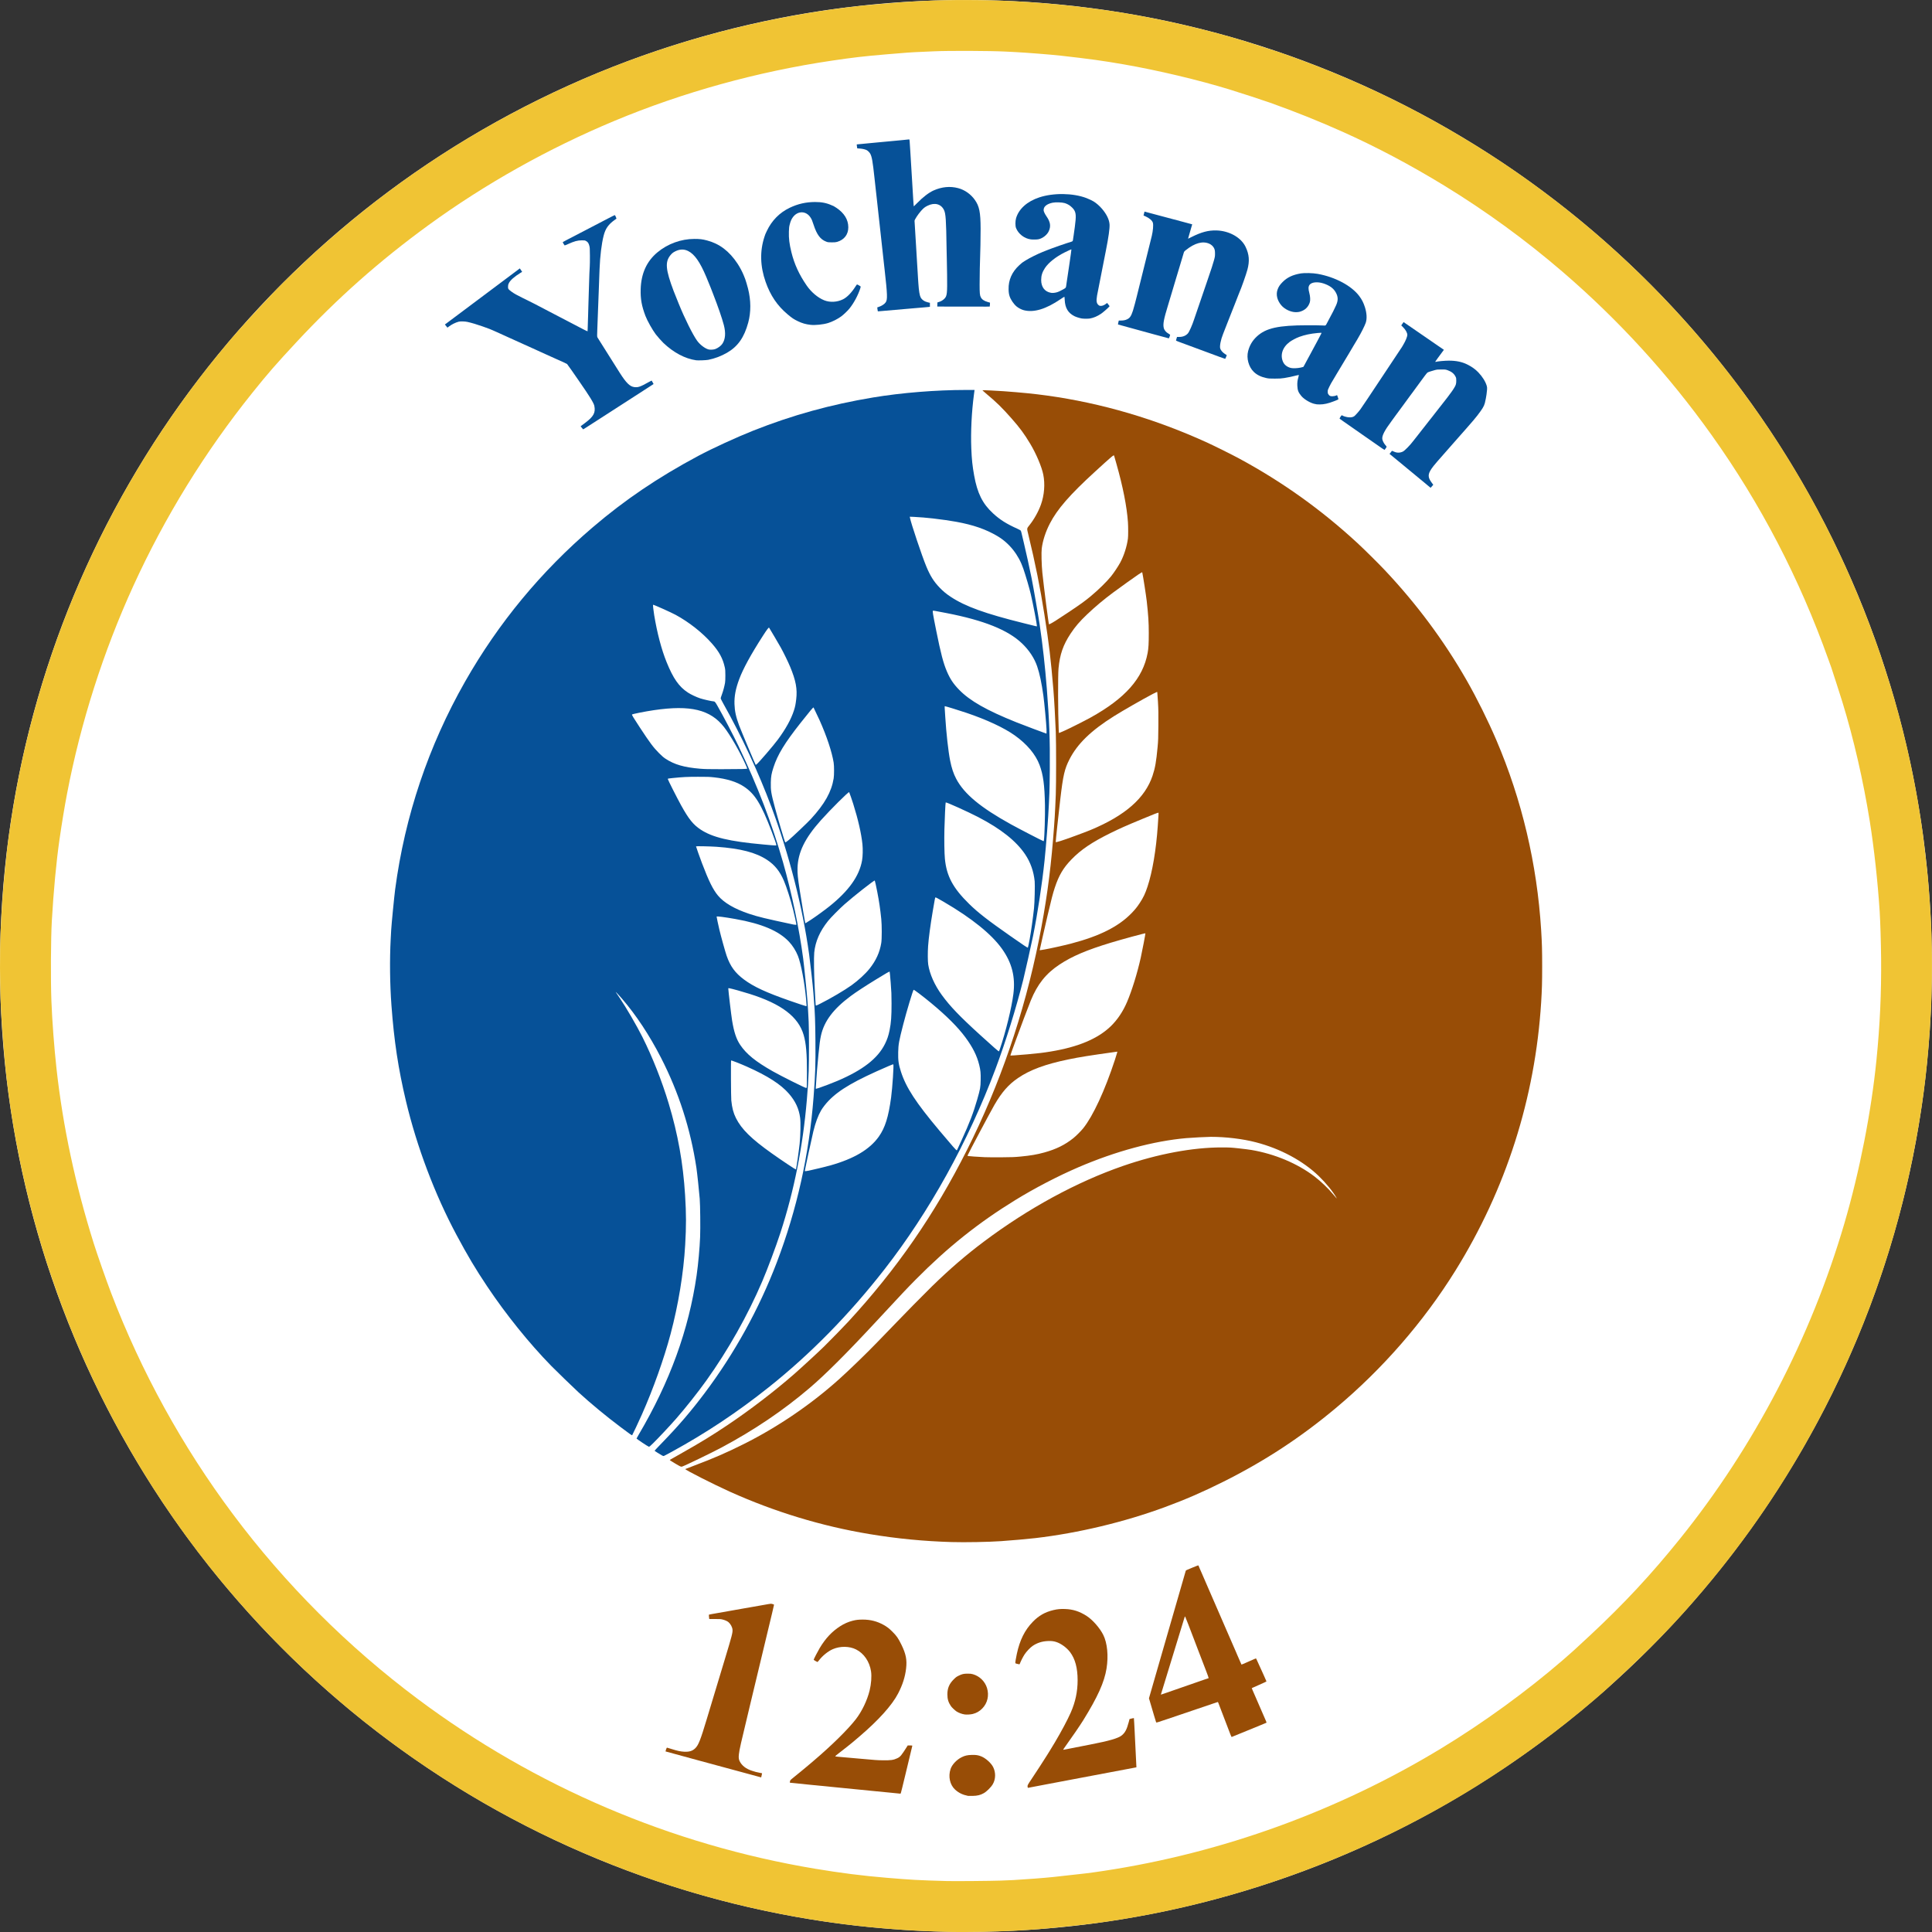
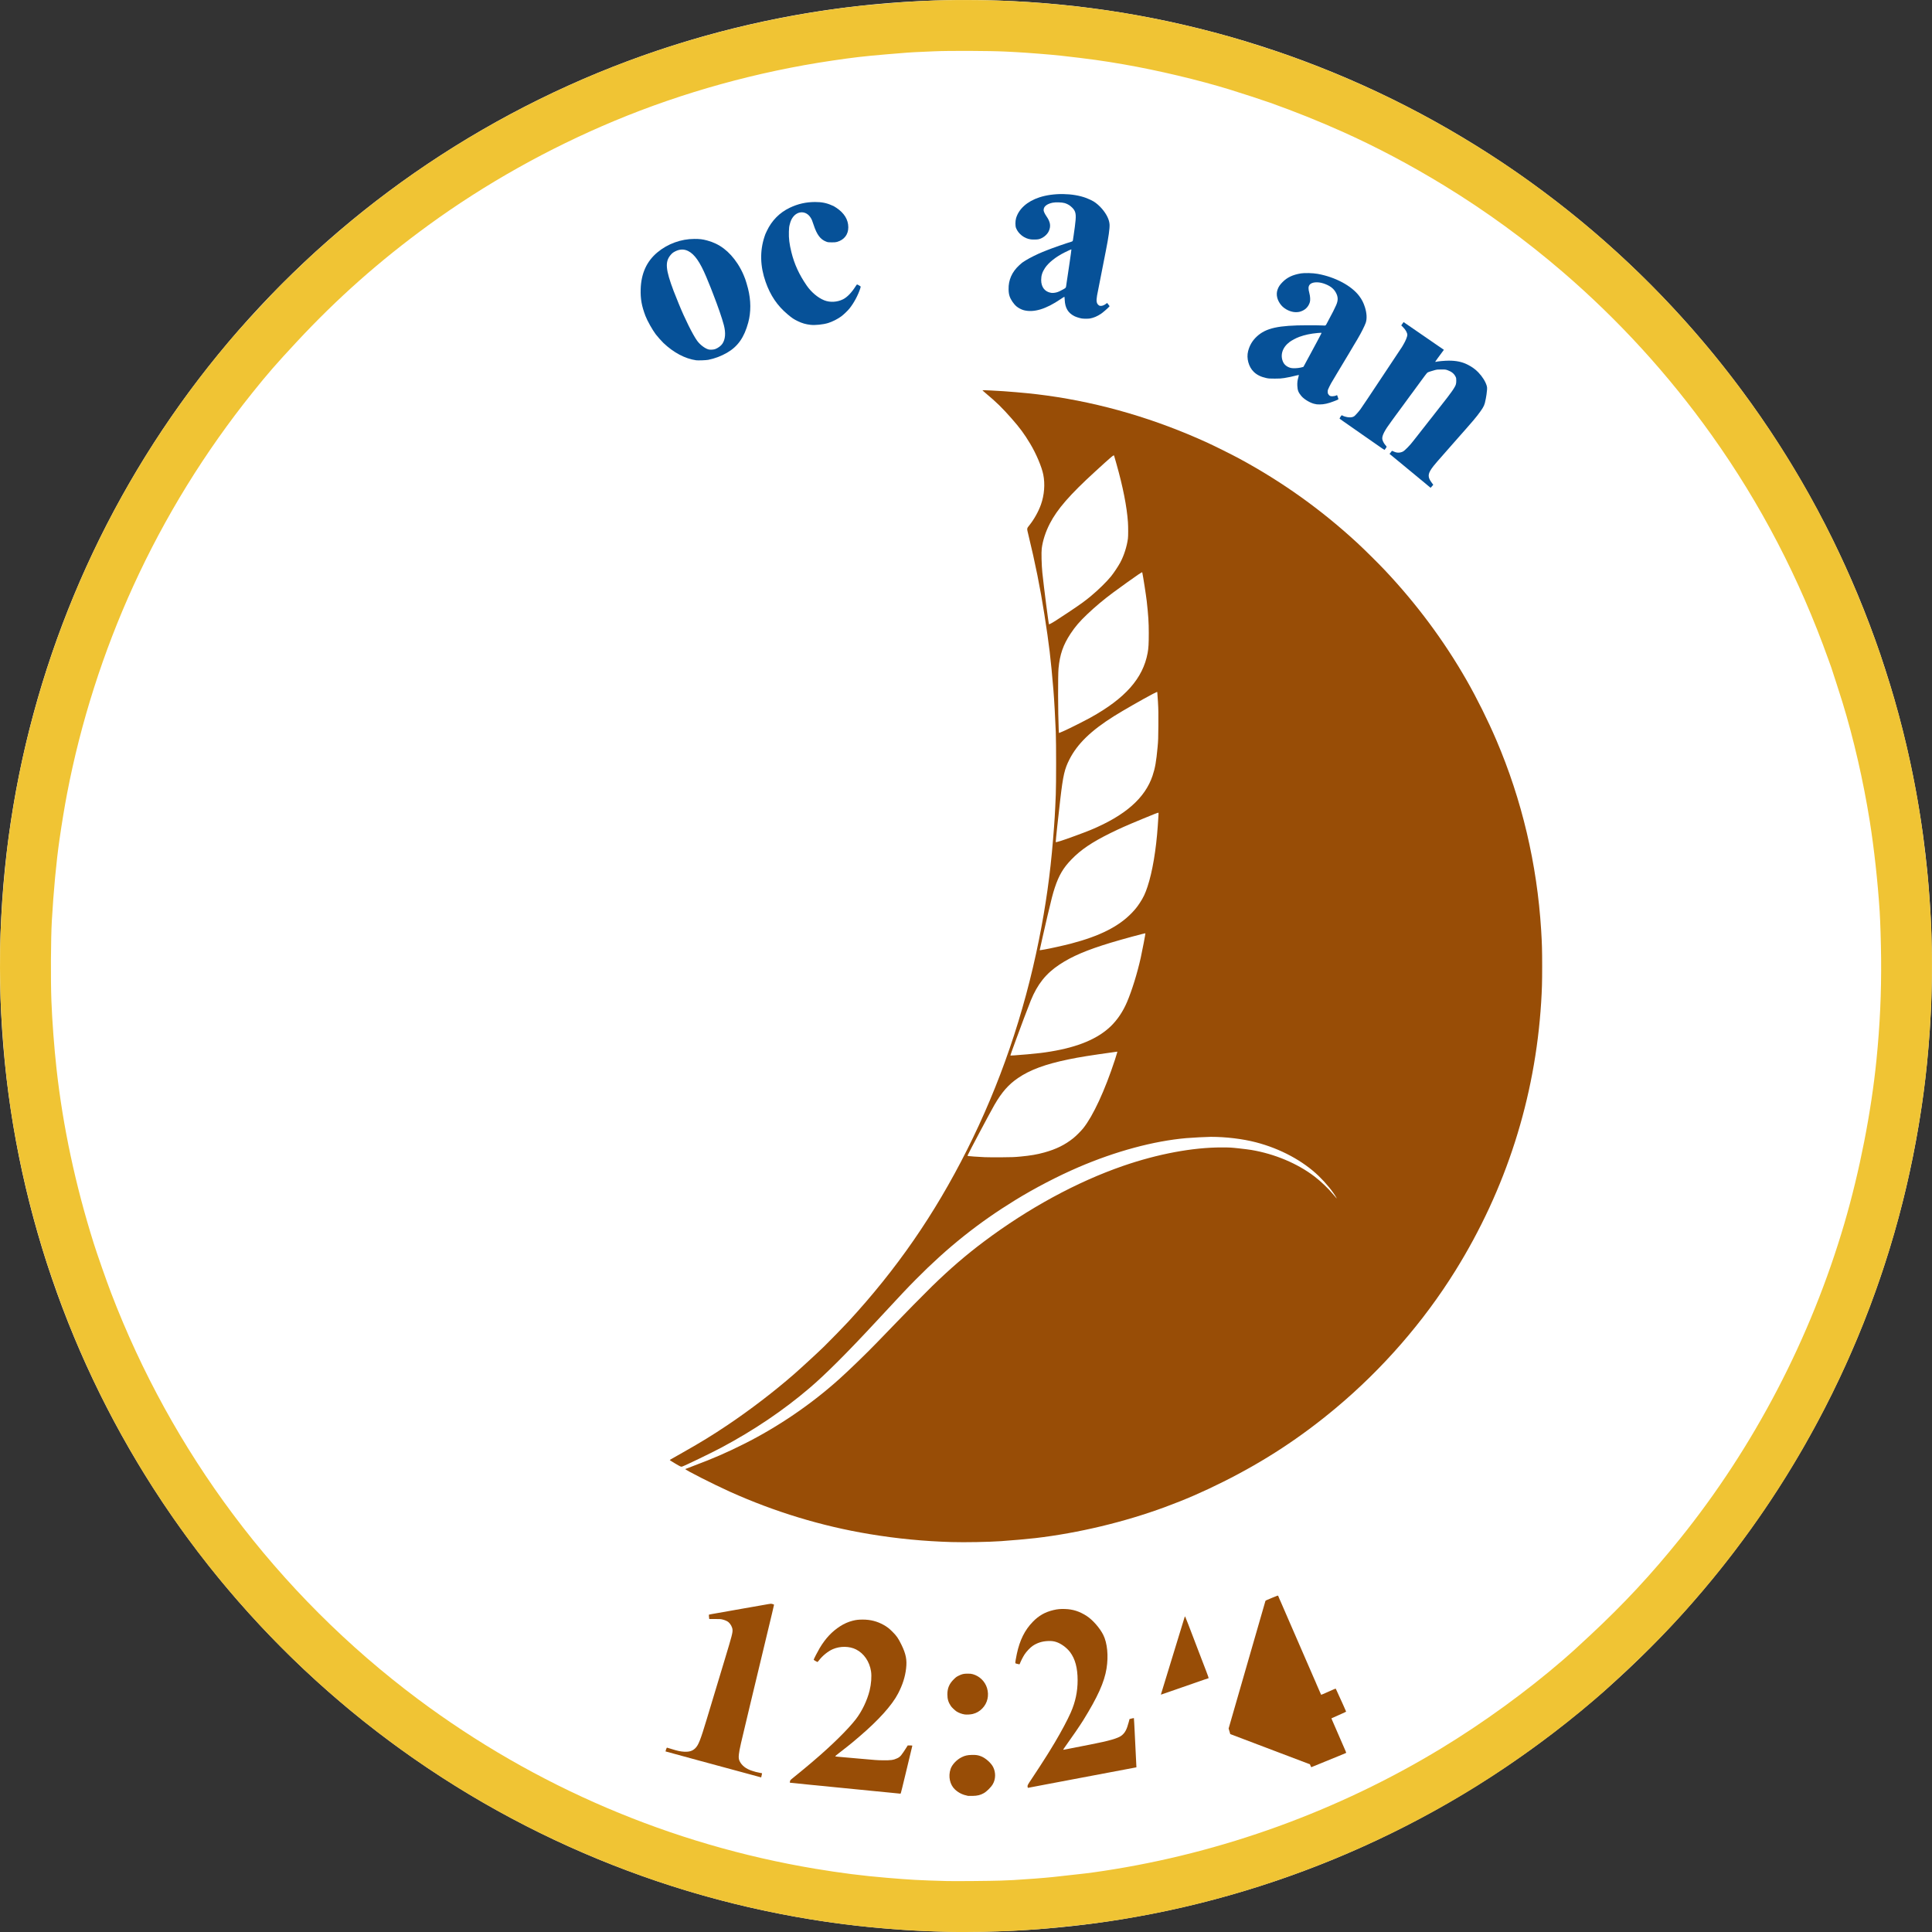
<svg xmlns="http://www.w3.org/2000/svg" xmlns:ns1="http://sodipodi.sourceforge.net/DTD/sodipodi-0.dtd" xmlns:ns2="http://www.inkscape.org/namespaces/inkscape" version="1.1" id="svg1" width="2431.908" height="2431.944" viewBox="0 0 2431.908 2431.944" ns1:docname="logo-badge.svg" ns2:version="1.4.2 (f4327f4, 2025-05-13)">
  <rect x="0" y="0" width="2431.908" height="2431.944" fill="#333333" stroke="none" />
  <title id="title1">Logo-Badge | John1224.com</title>
  <defs id="defs1">
    <linearGradient id="swatch22" ns2:swatch="solid">
      <stop style="stop-color:#f0c434;stop-opacity:1;" offset="0" id="stop22" />
    </linearGradient>
  </defs>
  <ns1:namedview id="namedview1" pagecolor="#ffffff" bordercolor="#000000" borderopacity="0.25" ns2:showpageshadow="2" ns2:pageopacity="0.0" ns2:pagecheckerboard="true" ns2:deskcolor="#d1d1d1" ns2:zoom="0.48503106" ns2:cx="1161.7813" ns2:cy="1405.0647" ns2:window-width="3840" ns2:window-height="2054" ns2:window-x="3829" ns2:window-y="-11" ns2:window-maximized="1" ns2:current-layer="svg1" showgrid="true">
    <ns2:grid id="grid1" units="px" originx="0" originy="0" spacingx="1" spacingy="1" empcolor="#0099e5" empopacity="0.302" color="#0099e5" opacity="0.149" empspacing="5" enabled="true" visible="true" snapvisiblegridlinesonly="false" />
  </ns1:namedview>
  <circle style="display:inline;fill:#ffffff;fill-opacity:1;stroke:#ffffff;stroke-width:3.854" id="path1" cx="1215.887" cy="1215.887" r="1213.96" ns1:insensitive="true" ns2:label="White Circular Background" />
  <path style="display:inline;fill:#f0c434;fill-opacity:1" d="m 1252.8,2495.654 c -32.55,-0.965 -44.694,-1.644 -77.12,-4.311 -82.203,-6.762 -169.401,-23.58 -250.4,-48.294 -98.612,-30.088 -194.582,-73.349 -282.08,-127.155 -113.337,-69.695 -213.445,-156.529 -299.018,-259.371 -85.88,-103.21 -155.423,-223.202 -202.722,-349.78 -5.305,-14.197 -16.903,-47.67 -20.465,-59.063 -25.162,-80.49 -41.549,-158.598 -49.948,-238.08 -1.984,-18.777 -4.822,-55.711 -5.766,-75.04 -1.509,-30.911 -1.644,-73.84 -0.318,-101.44 1.535,-31.947 2.834,-49.699 5.772,-78.88 2.017,-20.034 2.803,-26.765 4.65,-39.84 8.136,-57.579 18.334,-106.877 33.098,-160 46.293,-166.566 127.131,-320.658 238.044,-453.76 14.56,-17.473 22.506,-26.394 44.717,-50.211 20.242,-21.705 24.371,-25.945 40.12,-41.201 19.49,-18.88 24.46,-23.522 39.036,-36.455 32.64,-28.963 62.474,-52.997 96.16,-77.466 87.303,-63.414 186.36,-116.564 287.606,-154.317 88.47,-32.989 181.048,-55.699 275.36,-67.548 15.627,-1.963 20.753,-2.493 41.835,-4.325 19.667,-1.709 31.806,-2.627 41.92,-3.171 3.52,-0.189 9.208,-0.493 12.64,-0.676 31.625,-1.684 78.957,-1.556 114.56,0.31 47.35,2.482 95.617,7.682 140,15.083 50.08,8.351 106.65,21.606 152,35.615 7.936,2.451 37.529,11.956 41.44,13.309 81.579,28.228 156.428,62.874 227.888,105.487 45.711,27.258 83.879,53.321 125.712,85.843 84.177,65.442 160.864,143.546 225.161,229.322 74.564,99.473 131.462,205.807 173.882,324.96 4.284,12.034 4.365,12.277 10.686,32 6.341,19.786 8.109,25.512 11.511,37.28 15.641,54.104 27.786,111.525 35.558,168.13 1.545,11.253 5.6,46.323 6.386,55.23 1.149,13.024 2.974,37.66 3.365,45.44 0.186,3.696 0.482,9.312 0.658,12.48 1.549,27.868 1.535,78.908 -0.03,108.8 -1.196,22.837 -1.588,28.623 -3.501,51.68 -3.647,43.952 -10.3,89.497 -20.184,138.161 -25.371,124.92 -70.972,246.023 -134.862,358.159 -42.319,74.275 -91.136,142.183 -148.951,207.2 -22.841,25.686 -49.21,52.525 -77.76,79.145 -19.997,18.645 -26.203,24.26 -38.08,34.449 -45.144,38.728 -96.511,76.428 -147.68,108.385 -129.2,80.691 -276.371,137.529 -426.08,164.556 -26.942,4.864 -48.892,8.135 -70.892,10.566 -37.613,4.156 -48.377,5.157 -72.628,6.756 -30.94,2.04 -72.786,2.882 -101.28,2.037 z m 70.88,-64.419 c 7.04,-0.266 14.24,-0.566 16,-0.665 15.662,-0.882 39.701,-2.734 50.24,-3.87 39.729,-4.284 45.461,-4.979 63.36,-7.685 149.322,-22.575 295.294,-75.545 424.8,-154.152 53.117,-32.241 107.342,-71.624 153.6,-111.559 10.345,-8.931 14.54,-12.74 34.08,-30.944 42.367,-39.469 76.696,-76.355 112.839,-121.24 93.56,-116.192 164.857,-252.982 207.151,-397.44 19.084,-65.182 33.774,-140.102 40.313,-205.6 4.383,-43.9 6.218,-84.111 5.827,-127.68 -0.176,-19.623 -1.01,-46.951 -1.81,-59.3 -2.42,-37.358 -7.069,-79.627 -12.502,-113.66 -8.089,-50.669 -20.329,-103.923 -34.391,-149.626 -2.375,-7.719 -13.426,-42.089 -14.088,-43.814 -0.236,-0.616 -1.819,-5.008 -3.517,-9.76 -36.592,-102.416 -85.288,-195.985 -147.136,-282.72 -54.137,-75.922 -116.925,-144.687 -187.567,-205.422 -46.609,-40.073 -96.812,-76.642 -148.8,-108.392 -42.975,-26.245 -85.378,-48.698 -128.16,-67.862 -29.499,-13.214 -59.787,-25.356 -91.04,-36.496 -8.618,-3.072 -37.91,-12.628 -51.2,-16.704 -39.076,-11.983 -89.791,-24.027 -132.64,-31.5 -26.569,-4.633 -43.31,-6.95 -80,-11.071 -11.446,-1.285 -42.778,-3.767 -56.32,-4.46 -3.784,-0.194 -9.544,-0.49 -12.8,-0.658 -19.169,-0.989 -71.769,-1.197 -89.76,-0.356 -4.224,0.198 -11.208,0.507 -15.52,0.688 -14.399,0.604 -19.457,0.96 -45.6,3.206 -28.73,2.469 -40.393,3.822 -67.68,7.85 -93.887,13.861 -187.787,39.867 -274.08,75.906 -83.04,34.681 -162.596,79.299 -233.76,131.103 -61.266,44.599 -114.702,91.905 -165.738,146.727 -26.426,28.386 -36.238,39.647 -55.907,64.16 -60.034,74.818 -110.153,156.102 -149.953,243.2 -37.812,82.746 -66.374,172.247 -83.434,261.448 -3.215,16.81 -6.574,37.175 -9.606,58.232 -3.978,27.633 -7.459,64.721 -9.597,102.24 -1.255,22.037 -1.534,73.582 -0.542,100.16 0.947,25.357 3.487,59.079 6.483,86.08 8.073,72.747 23.735,146.129 46.921,219.84 4.261,13.546 15.912,46.802 21.694,61.92 38.168,99.803 89.844,193.643 153.567,278.868 65.792,87.991 144.662,166.799 232.831,232.649 147.36,110.056 318.674,183.205 499.84,213.424 32.549,5.429 59.373,8.826 89.76,11.368 32.135,2.688 40.269,3.13 76,4.131 9.569,0.268 56.055,-0.118 67.84,-0.564 z" id="Color_3" ns2:label="Color_3 Gold Ring" transform="translate(-64.052,-64.035)" />
  <g id="g17" ns2:label="12:24" style="display:inline" transform="translate(-60.572,-64.035)">
-     <path style="display:inline;fill:#984d06" d="m 1609.182,2246.821 c -0.797,-2.079 -2.988,-7.813 -4.871,-12.741 -1.882,-4.928 -4.753,-12.416 -6.379,-16.64 -1.626,-4.224 -3.223,-8.436 -3.548,-9.36 -0.325,-0.924 -0.679,-1.68 -0.787,-1.68 -0.108,0 -2.563,0.809 -5.457,1.797 -5.684,1.942 -33.672,11.435 -40.461,13.723 -2.288,0.771 -10.322,3.491 -17.855,6.044 -13.521,4.583 -13.698,4.633 -14.003,3.938 -0.17,-0.387 -1.326,-4.159 -2.569,-8.383 -1.243,-4.224 -3.196,-10.848 -4.338,-14.72 l -2.078,-7.04 1.934,-6.72 c 1.064,-3.696 3.388,-11.76 5.166,-17.92 4.158,-14.406 8.969,-31.082 13.385,-46.4 1.928,-6.688 4.442,-15.4 5.587,-19.36 1.144,-3.96 3.326,-11.52 4.849,-16.8 1.523,-5.28 3.54,-12.264 4.483,-15.52 2.631,-9.085 6.388,-22.107 8.677,-30.08 1.137,-3.96 2.137,-7.431 2.222,-7.714 0.085,-0.283 0.691,-0.732 1.347,-0.999 0.656,-0.267 4.121,-1.728 7.7,-3.248 6.059,-2.572 7.093,-2.879 7.093,-2.102 0,0.165 0.656,1.776 1.458,3.581 0.802,1.805 1.651,3.714 1.885,4.242 0.235,0.528 1.363,3.12 2.506,5.76 2.269,5.238 5.133,11.846 8.425,19.44 1.163,2.684 3.308,7.616 4.767,10.96 1.458,3.344 3.602,8.276 4.765,10.96 6.651,15.357 10.357,23.899 11.073,25.52 0.311,0.704 1.533,3.512 2.715,6.24 1.182,2.728 2.626,6.04 3.208,7.36 0.582,1.32 1.954,4.488 3.048,7.04 1.095,2.552 2.404,5.544 2.909,6.648 0.506,1.104 0.919,2.072 0.919,2.151 0,0.078 0.342,0.903 0.76,1.832 1.324,2.945 3.255,7.362 4.374,10.009 0.595,1.408 1.121,2.618 1.169,2.688 0.075,0.111 3.459,-1.307 7.617,-3.192 7.244,-3.285 10.595,-4.687 10.776,-4.508 0.119,0.117 0.787,1.509 1.486,3.093 0.699,1.584 1.771,3.96 2.383,5.28 0.612,1.32 1.44,3.12 1.839,4 0.4,0.88 2.218,4.886 4.041,8.901 1.823,4.016 3.315,7.418 3.315,7.561 0,0.225 -2.603,1.465 -9.12,4.346 -4.069,1.799 -9.288,4.12 -9.364,4.163 -0.046,0.027 0.479,1.331 1.167,2.898 0.688,1.567 2.202,5.045 3.364,7.729 3.462,7.998 6.31,14.556 6.913,15.92 0.311,0.704 1.533,3.512 2.715,6.24 1.182,2.728 2.703,6.219 3.379,7.759 1.212,2.76 1.22,2.804 0.567,3.153 -0.364,0.195 -4.136,1.764 -8.381,3.486 -8.757,3.553 -34.41,14.03 -34.965,14.28 -0.225,0.101 -0.919,-1.282 -1.813,-3.616 z m -79.532,-52.295 c 4.109,-1.427 11.934,-4.147 17.39,-6.044 5.456,-1.897 13.52,-4.698 17.92,-6.224 4.4,-1.526 9.82,-3.414 12.044,-4.196 2.224,-0.782 4.196,-1.422 4.381,-1.422 0.185,0 0.429,-0.148 0.541,-0.33 0.112,-0.181 -1.094,-3.674 -2.68,-7.76 -3.208,-8.265 -6.534,-16.93 -10.286,-26.79 -1.373,-3.608 -4.012,-10.52 -5.865,-15.36 -1.853,-4.84 -4.966,-12.971 -6.918,-18.069 -1.951,-5.098 -3.674,-9.395 -3.828,-9.549 -0.16,-0.16 -0.494,0.384 -0.779,1.269 -0.557,1.728 -5.085,16.475 -5.978,19.469 -0.315,1.056 -2.762,9.048 -5.437,17.76 -2.675,8.712 -5.123,16.704 -5.44,17.76 -0.317,1.056 -2.765,9.048 -5.44,17.76 -2.675,8.712 -5.123,16.704 -5.44,17.76 -0.316,1.056 -0.875,2.856 -1.242,4 -0.681,2.125 -0.774,2.56 -0.545,2.56 0.071,0 3.491,-1.167 7.6,-2.594 z" id="path14" ns2:label="4" />
+     <path style="display:inline;fill:#984d06" d="m 1609.182,2246.821 l -2.078,-7.04 1.934,-6.72 c 1.064,-3.696 3.388,-11.76 5.166,-17.92 4.158,-14.406 8.969,-31.082 13.385,-46.4 1.928,-6.688 4.442,-15.4 5.587,-19.36 1.144,-3.96 3.326,-11.52 4.849,-16.8 1.523,-5.28 3.54,-12.264 4.483,-15.52 2.631,-9.085 6.388,-22.107 8.677,-30.08 1.137,-3.96 2.137,-7.431 2.222,-7.714 0.085,-0.283 0.691,-0.732 1.347,-0.999 0.656,-0.267 4.121,-1.728 7.7,-3.248 6.059,-2.572 7.093,-2.879 7.093,-2.102 0,0.165 0.656,1.776 1.458,3.581 0.802,1.805 1.651,3.714 1.885,4.242 0.235,0.528 1.363,3.12 2.506,5.76 2.269,5.238 5.133,11.846 8.425,19.44 1.163,2.684 3.308,7.616 4.767,10.96 1.458,3.344 3.602,8.276 4.765,10.96 6.651,15.357 10.357,23.899 11.073,25.52 0.311,0.704 1.533,3.512 2.715,6.24 1.182,2.728 2.626,6.04 3.208,7.36 0.582,1.32 1.954,4.488 3.048,7.04 1.095,2.552 2.404,5.544 2.909,6.648 0.506,1.104 0.919,2.072 0.919,2.151 0,0.078 0.342,0.903 0.76,1.832 1.324,2.945 3.255,7.362 4.374,10.009 0.595,1.408 1.121,2.618 1.169,2.688 0.075,0.111 3.459,-1.307 7.617,-3.192 7.244,-3.285 10.595,-4.687 10.776,-4.508 0.119,0.117 0.787,1.509 1.486,3.093 0.699,1.584 1.771,3.96 2.383,5.28 0.612,1.32 1.44,3.12 1.839,4 0.4,0.88 2.218,4.886 4.041,8.901 1.823,4.016 3.315,7.418 3.315,7.561 0,0.225 -2.603,1.465 -9.12,4.346 -4.069,1.799 -9.288,4.12 -9.364,4.163 -0.046,0.027 0.479,1.331 1.167,2.898 0.688,1.567 2.202,5.045 3.364,7.729 3.462,7.998 6.31,14.556 6.913,15.92 0.311,0.704 1.533,3.512 2.715,6.24 1.182,2.728 2.703,6.219 3.379,7.759 1.212,2.76 1.22,2.804 0.567,3.153 -0.364,0.195 -4.136,1.764 -8.381,3.486 -8.757,3.553 -34.41,14.03 -34.965,14.28 -0.225,0.101 -0.919,-1.282 -1.813,-3.616 z m -79.532,-52.295 c 4.109,-1.427 11.934,-4.147 17.39,-6.044 5.456,-1.897 13.52,-4.698 17.92,-6.224 4.4,-1.526 9.82,-3.414 12.044,-4.196 2.224,-0.782 4.196,-1.422 4.381,-1.422 0.185,0 0.429,-0.148 0.541,-0.33 0.112,-0.181 -1.094,-3.674 -2.68,-7.76 -3.208,-8.265 -6.534,-16.93 -10.286,-26.79 -1.373,-3.608 -4.012,-10.52 -5.865,-15.36 -1.853,-4.84 -4.966,-12.971 -6.918,-18.069 -1.951,-5.098 -3.674,-9.395 -3.828,-9.549 -0.16,-0.16 -0.494,0.384 -0.779,1.269 -0.557,1.728 -5.085,16.475 -5.978,19.469 -0.315,1.056 -2.762,9.048 -5.437,17.76 -2.675,8.712 -5.123,16.704 -5.44,17.76 -0.317,1.056 -2.765,9.048 -5.44,17.76 -2.675,8.712 -5.123,16.704 -5.44,17.76 -0.316,1.056 -0.875,2.856 -1.242,4 -0.681,2.125 -0.774,2.56 -0.545,2.56 0.071,0 3.491,-1.167 7.6,-2.594 z" id="path14" ns2:label="4" />
    <path style="display:inline;fill:#984d06" d="m 1354.122,2313.568 c -0.419,-2.095 -0.196,-2.561 4.795,-9.98 5.23,-7.774 16.054,-24.442 19.786,-30.468 1.199,-1.936 2.761,-4.456 3.47,-5.6 2.862,-4.614 3.764,-6.1 6.217,-10.24 8.328,-14.058 15.858,-28.193 19.944,-37.44 5.896,-13.342 8.711,-26.548 8.699,-40.8 -0.013,-15.462 -3.08,-26.872 -9.522,-35.43 -4.175,-5.546 -11.346,-10.786 -17.415,-12.725 -3.381,-1.08 -5.932,-1.376 -10.38,-1.203 -7.29,0.283 -13.556,2.27 -19.237,6.101 -3.078,2.075 -7.777,7.017 -10.245,10.772 -1.939,2.951 -4.934,8.849 -5.897,11.611 -0.271,0.778 -0.462,0.915 -1.055,0.757 -0.398,-0.106 -1.564,-0.361 -2.591,-0.565 -1.036,-0.206 -1.946,-0.575 -2.043,-0.828 -0.224,-0.584 0.651,-6.036 1.889,-11.77 3.75,-17.362 9.979,-29.857 20.077,-40.271 7.541,-7.777 15.312,-12.208 25.84,-14.735 5.077,-1.219 8.821,-1.575 14.598,-1.39 10.086,0.324 18.273,2.937 27.267,8.705 7.579,4.86 16.649,15.173 20.983,23.858 5.13,10.28 6.7,26.421 4.124,42.393 -2.773,17.198 -11.07,35.618 -29.33,65.12 -3.906,6.311 -14.352,21.585 -21.966,32.119 -1.892,2.617 -3.362,4.837 -3.267,4.931 0.095,0.095 0.929,0.011 1.854,-0.186 1.89,-0.402 13.529,-2.684 32.082,-6.289 24.489,-4.759 35.522,-7.979 39.924,-11.652 4.116,-3.435 6.213,-7.442 8.592,-16.423 l 1.076,-4.06 2.684,-0.673 c 1.476,-0.37 2.732,-0.626 2.789,-0.568 0.058,0.058 0.254,2.98 0.436,6.493 0.182,3.513 0.406,7.828 0.499,9.588 0.093,1.76 0.597,12.056 1.121,22.88 0.524,10.824 1,20.436 1.057,21.36 0.057,0.924 0.094,1.68 0.082,1.68 -0.012,0 -1.173,0.224 -2.581,0.497 -1.408,0.273 -5.944,1.13 -10.08,1.905 -4.136,0.774 -14.072,2.65 -22.08,4.169 -8.008,1.519 -17.152,3.245 -20.32,3.836 -3.168,0.591 -9.648,1.812 -14.4,2.715 -4.752,0.902 -11.232,2.129 -14.4,2.727 -3.168,0.598 -8.856,1.673 -12.64,2.389 -3.784,0.717 -10.264,1.939 -14.4,2.716 -21.743,4.087 -24.842,4.678 -25.318,4.824 -0.378,0.116 -0.573,-0.113 -0.72,-0.849 z" id="path12" ns2:label="2 2nd" />
    <path style="display:inline;fill:#984d06" d="m 1279.04,2324.593 c -6.778,-1.355 -11.757,-3.783 -16.278,-7.939 -6.542,-6.015 -8.832,-16.554 -5.634,-25.934 1.911,-5.605 7.696,-11.712 14.072,-14.854 3.978,-1.96 6.919,-2.632 12.354,-2.82 5.351,-0.185 8.312,0.261 12.186,1.837 5.667,2.306 12.441,8.387 14.97,13.437 3.446,6.882 3.251,15.326 -0.499,21.644 -2.309,3.89 -7.609,9.153 -11.333,11.255 -4.195,2.367 -7.96,3.282 -14.077,3.421 -2.728,0.062 -5.32,0.041 -5.76,-0.047 z" id="Color_2" ns2:label="Point Bottom" />
    <path style="display:inline;fill:#984d06" d="m 1274.88,2222.102 c -3.606,-0.526 -7.851,-2.119 -10.518,-3.947 -1.946,-1.334 -5.69,-4.917 -6.756,-6.466 -3.268,-4.749 -4.519,-8.875 -4.515,-14.889 0,-7.731 2.351,-13.269 8.004,-18.891 2.604,-2.59 3.526,-3.276 6.106,-4.543 4.369,-2.146 6.391,-2.612 11.359,-2.619 3.356,0 4.643,0.132 6.659,0.708 8.428,2.408 15.22,9.053 17.767,17.383 2.86,9.355 0.603,19.074 -5.984,25.758 -3.52,3.573 -7.131,5.667 -11.862,6.879 -2.732,0.7 -7.686,1.003 -10.26,0.627 z" id="path15" ns2:label="Point Top" />
    <path style="display:inline;fill:#984d06" d="m 1192.8,2321.716 c -0.352,-0.064 -5.824,-0.615 -12.16,-1.224 -6.336,-0.609 -14.472,-1.402 -18.08,-1.762 -3.608,-0.36 -15.344,-1.52 -26.08,-2.578 -10.736,-1.058 -23.84,-2.351 -29.12,-2.874 -5.28,-0.523 -16.944,-1.672 -25.92,-2.554 -23.363,-2.295 -26.549,-2.62 -26.654,-2.718 -0.052,-0.048 0.023,-0.784 0.166,-1.636 0.254,-1.514 0.353,-1.623 4.574,-5.034 8.036,-6.492 14.372,-11.715 19.672,-16.217 1.554,-1.32 4.013,-3.408 5.464,-4.64 22.481,-19.084 42.941,-39.209 53.028,-52.16 7.733,-9.928 14.376,-23.716 17.5,-36.32 2.031,-8.195 2.753,-17.946 1.79,-24.16 -1.917,-12.369 -8.9,-22.567 -18.899,-27.599 -8.251,-4.152 -19.796,-4.319 -28.976,-0.418 -6.213,2.64 -13.345,8.424 -17.897,14.511 -0.983,1.315 -1.535,1.799 -1.897,1.661 -1.333,-0.507 -4.51,-2.467 -4.51,-2.782 0,-0.653 5.131,-10.607 7.554,-14.654 7.327,-12.241 15.454,-20.901 25.886,-27.587 4.928,-3.158 10.182,-5.46 15.592,-6.832 4.402,-1.116 7.348,-1.452 12.731,-1.454 9.705,0 17.991,2.111 26.285,6.708 4.204,2.33 6.928,4.435 11.015,8.511 5.421,5.407 7.322,8.145 11.338,16.333 5.739,11.7 7.198,19.102 5.919,30.032 -1.25,10.684 -4.401,20.543 -10.044,31.424 -7.671,14.791 -24.584,33.598 -48.815,54.279 -8.718,7.441 -8.76,7.476 -14.592,12.138 -5.685,4.545 -5.975,4.772 -11.612,9.087 -2.299,1.76 -4.188,3.344 -4.198,3.52 -0.01,0.176 1.278,0.432 2.862,0.568 1.584,0.136 12.456,1.1 24.16,2.142 26.32,2.342 24.747,2.227 32.64,2.379 10.133,0.195 13.829,-0.321 18.554,-2.593 3.728,-1.793 5.151,-3.485 11.849,-14.096 l 1.262,-2 h 2.887 c 1.588,0 2.884,0.108 2.879,0.24 0,0.132 -0.131,0.744 -0.282,1.36 -0.332,1.353 -6.144,25.58 -8.175,34.08 -0.799,3.344 -1.657,6.872 -1.905,7.84 -0.248,0.968 -1.286,5.252 -2.307,9.52 -1.456,6.086 -1.962,7.751 -2.349,7.716 -0.272,-0.024 -0.782,-0.096 -1.134,-0.16 z" id="path11" ns2:label="2" />
    <path style="display:inline;fill:#984d06" d="m 1007.04,2298.173 c -6.424,-1.738 -21.256,-5.755 -32.96,-8.927 -11.704,-3.171 -26.104,-7.069 -32,-8.662 -26.655,-7.2 -43.689,-11.849 -43.793,-11.952 -0.062,-0.062 0.241,-1.165 0.674,-2.452 0.501,-1.489 0.95,-2.323 1.233,-2.293 0.245,0.026 2.764,0.784 5.598,1.686 7.293,2.321 11.448,3.213 15.968,3.43 6.574,0.315 10.563,-0.946 14.064,-4.447 4.027,-4.027 6.457,-10.222 14.529,-37.035 2.464,-8.184 5.221,-17.328 6.127,-20.32 0.906,-2.992 3.45,-11.416 5.652,-18.72 5.018,-16.642 6.135,-20.339 11.159,-36.96 8.59,-28.418 9.604,-32.327 9.34,-36 -0.232,-3.227 -2.246,-7.064 -5.007,-9.538 -1.379,-1.236 -4.365,-2.599 -7.309,-3.335 -2.47,-0.618 -3.619,-0.697 -9.875,-0.679 l -7.08,0.02 -0.314,-2.594 c -0.173,-1.427 -0.264,-2.686 -0.202,-2.799 0.061,-0.113 1.876,-0.522 4.034,-0.908 10.923,-1.955 14.716,-2.623 20.882,-3.679 3.696,-0.633 7.368,-1.284 8.16,-1.447 0.792,-0.163 4.464,-0.814 8.16,-1.447 3.696,-0.633 9.024,-1.563 11.84,-2.066 2.816,-0.503 8.144,-1.44 11.84,-2.083 3.696,-0.642 8.176,-1.435 9.956,-1.761 2.992,-0.549 3.383,-0.556 5.2,-0.099 1.27,0.32 1.964,0.658 1.964,0.957 0,0.254 -1.077,4.952 -2.393,10.441 -1.316,5.488 -4.916,20.491 -8.001,33.339 -3.085,12.848 -7.767,32.36 -10.405,43.36 -2.638,11 -6.889,28.712 -9.446,39.36 -12.252,51.02 -13.142,54.943 -13.934,61.44 -0.516,4.233 -0.276,6.548 0.932,8.965 2.797,5.596 8.01,9.632 15.578,12.058 4.454,1.428 4.973,1.565 9.033,2.382 l 3.602,0.725 -0.204,1.09 c -0.113,0.599 -0.365,1.77 -0.562,2.602 l -0.358,1.512 z" id="path13" ns2:label="1" />
  </g>
  <g id="g10" ns2:label="Yochanan" style="display:inline" transform="translate(-16.036,-64.035)">
    <path style="display:inline;fill:#065198" d="m 1814.08,675.809 c -1.496,-1.241 -3.863,-3.217 -5.26,-4.392 -1.397,-1.175 -3.359,-2.785 -4.359,-3.577 -1.757,-1.39 -5.044,-4.114 -10.361,-8.584 -1.397,-1.175 -3.359,-2.784 -4.359,-3.576 -1.757,-1.39 -5.044,-4.114 -10.361,-8.584 -1.397,-1.175 -3.359,-2.784 -4.359,-3.576 -1.001,-0.792 -3.108,-2.52 -4.683,-3.84 -1.575,-1.32 -3.401,-2.832 -4.058,-3.36 l -1.195,-0.96 1.309,-1.568 c 0.72,-0.863 1.421,-1.77 1.559,-2.016 0.202,-0.362 0.694,-0.235 2.572,0.665 3.765,1.804 7.628,1.815 11.354,0.033 2.275,-1.088 9.008,-7.912 12.783,-12.954 0.725,-0.968 1.754,-2.272 2.288,-2.898 0.534,-0.626 1.835,-2.266 2.891,-3.646 1.056,-1.379 2.64,-3.413 3.52,-4.519 0.88,-1.106 2.392,-3.036 3.36,-4.289 0.968,-1.253 2.552,-3.261 3.52,-4.464 0.968,-1.203 2.552,-3.235 3.52,-4.517 0.968,-1.282 2.204,-2.847 2.747,-3.479 0.543,-0.632 1.588,-1.94 2.323,-2.908 0.735,-0.968 2.131,-2.768 3.102,-4 0.971,-1.232 2.445,-3.117 3.277,-4.19 0.832,-1.072 2.448,-3.135 3.592,-4.584 1.144,-1.449 2.728,-3.47 3.52,-4.492 0.792,-1.022 2.304,-2.96 3.36,-4.306 1.056,-1.346 2.28,-2.926 2.72,-3.51 2.276,-3.022 4.392,-5.886 4.876,-6.598 0.299,-0.44 0.98,-1.417 1.514,-2.171 0.534,-0.754 0.971,-1.431 0.971,-1.504 0,-0.073 0.408,-0.752 0.907,-1.509 1.856,-2.814 2.453,-4.901 2.453,-8.576 0,-3.022 -0.089,-3.541 -0.884,-5.16 -1.841,-3.747 -4.974,-6.332 -9.777,-8.065 -2.687,-0.97 -2.954,-1.003 -8.059,-1.009 -4.55,-0.005 -5.678,0.099 -8.16,0.754 -3.941,1.041 -8.492,2.551 -9.348,3.102 -0.389,0.251 -1.956,2.148 -3.482,4.217 -1.526,2.068 -3.223,4.368 -3.772,5.109 -0.549,0.742 -1.977,2.686 -3.174,4.32 -1.197,1.634 -2.97,4.05 -3.94,5.369 -0.97,1.319 -2.367,3.24 -3.103,4.27 -0.737,1.03 -1.772,2.426 -2.3,3.102 -0.528,0.677 -1.513,1.995 -2.189,2.93 -1.778,2.458 -7.394,10.147 -8.371,11.46 -0.999,1.342 -2.08,2.81 -5.658,7.68 -1.487,2.024 -3.342,4.541 -4.122,5.594 -0.78,1.052 -1.635,2.231 -1.899,2.619 -0.264,0.388 -1.56,2.167 -2.88,3.953 -4.962,6.715 -7.552,10.622 -9.545,14.395 -1.939,3.671 -2.745,6.53 -2.449,8.682 0.306,2.227 2.044,5.605 3.963,7.704 1.87,2.045 1.871,2.017 -0.097,4.574 -0.542,0.704 -1.016,1.333 -1.053,1.398 -0.076,0.131 -4.425,-2.795 -8.739,-5.878 -0.492,-0.352 -2.314,-1.618 -4.047,-2.814 -1.734,-1.196 -4.376,-3.036 -5.872,-4.089 -1.496,-1.054 -3.656,-2.555 -4.8,-3.336 -1.144,-0.781 -3.088,-2.136 -4.32,-3.012 -2.026,-1.44 -3.671,-2.588 -9.44,-6.589 -2.608,-1.809 -5.796,-4.038 -8.96,-6.265 -1.496,-1.053 -3.656,-2.554 -4.8,-3.336 -3.825,-2.615 -4.957,-3.42 -5.389,-3.832 -0.356,-0.339 -0.2,-0.765 0.916,-2.504 1.339,-2.085 1.685,-2.267 2.752,-1.449 1.01,0.775 5.313,1.951 7.698,2.104 3.039,0.195 5.183,-0.241 6.868,-1.398 1.24,-0.851 5.712,-5.863 7.78,-8.718 2.578,-3.559 9.134,-13.374 37.544,-56.203 7.822,-11.792 14.468,-21.8 14.768,-22.24 0.3,-0.44 0.646,-1.016 0.768,-1.28 0.122,-0.264 0.661,-1.2 1.197,-2.08 2.449,-4.022 4.777,-9.76 4.777,-11.773 0,-2.732 -2.198,-6.651 -5.632,-10.04 l -1.999,-1.973 1.447,-2.096 1.447,-2.096 3.843,2.629 c 5.556,3.8 7.335,5.024 11.454,7.877 2.024,1.402 5.531,3.818 7.793,5.37 2.262,1.552 4.947,3.398 5.966,4.102 1.019,0.704 3.416,2.352 5.327,3.663 1.911,1.311 4.05,2.791 4.754,3.289 1.326,0.938 5.149,3.567 6.408,4.408 0.396,0.264 1.732,1.175 2.97,2.025 l 2.25,1.545 -1.942,2.615 c -1.068,1.438 -2.36,3.191 -2.869,3.895 -0.51,0.704 -1.923,2.612 -3.14,4.24 -2.909,3.89 -3.416,4.836 -2.381,4.439 1.684,-0.646 11.377,-1.549 16.625,-1.548 9.232,10e-4 16.546,1.526 23.188,4.833 5.62,2.798 10.174,6.054 13.83,9.887 5.259,5.513 9.105,11.696 10.673,17.16 0.416,1.45 0.495,2.53 0.339,4.64 -0.235,3.179 -1.061,9.276 -1.477,10.91 -0.157,0.616 -0.372,1.624 -0.478,2.24 -0.959,5.597 -2.19,8.347 -6.29,14.053 -5.625,7.828 -7.707,10.281 -32.751,38.587 -22.196,25.087 -26.177,29.727 -28.827,33.6 -4.864,7.107 -4.854,10.932 0.042,17.535 l 2.087,2.815 -1.657,1.905 c -0.911,1.047 -1.671,1.901 -1.688,1.897 -0.018,-0.004 -1.256,-1.023 -2.752,-2.263 z" id="path3" ns2:label="N 2nd" />
    <path style="display:inline;fill:#065198" d="m 1673.573,572.994 c -0.073,-0.07 -0.798,-0.215 -1.61,-0.323 -5.531,-0.737 -14.136,-5.659 -17.962,-10.273 -3.665,-4.421 -4.687,-7.061 -4.953,-12.797 -0.182,-3.931 0.164,-6.753 1.32,-10.742 0.429,-1.482 0.716,-2.76 0.637,-2.838 -0.079,-0.079 -1.399,0.191 -2.935,0.6 -4.798,1.278 -10.611,2.509 -15.431,3.267 -3.844,0.605 -5.903,0.73 -12,0.729 -6.452,-6.5e-4 -7.771,-0.09 -10.695,-0.726 -6.789,-1.476 -11.737,-3.922 -15.723,-7.773 -6.432,-6.212 -9.418,-17.111 -7.135,-26.038 1.889,-7.384 5.439,-13.351 11.013,-18.512 11.493,-10.641 27.061,-14.07 63.98,-14.093 8.008,-0.005 16.296,0.099 18.418,0.232 4.401,0.275 4.135,0.398 5.727,-2.666 0.503,-0.968 1.302,-2.48 1.778,-3.36 5.487,-10.165 7.312,-13.753 9.753,-19.171 2.78,-6.17 2.765,-10.532 -0.052,-15.923 -2.861,-5.475 -7.856,-9.195 -15.86,-11.811 -7.274,-2.377 -14.788,-1.639 -17.314,1.7 -1.738,2.298 -1.827,5.042 -0.34,10.561 1.094,4.06 1.355,8.762 0.628,11.296 -1.373,4.781 -4.554,8.596 -8.893,10.668 -3.196,1.526 -5.292,1.994 -8.884,1.983 -6.297,-0.018 -13.992,-3.694 -18.201,-8.694 -5.139,-6.106 -6.881,-13.257 -4.75,-19.508 1.256,-3.684 2.926,-6.209 6.463,-9.772 5.808,-5.851 12.803,-9.139 23.047,-10.833 4.642,-0.767 15.067,-0.482 20.96,0.574 22.101,3.96 42.67,14.913 52.423,27.916 3.343,4.457 5.358,8.419 7.15,14.055 2.391,7.522 2.754,14.561 1.014,19.68 -1.295,3.813 -6.148,13.426 -9.934,19.68 -0.213,0.352 -0.493,0.856 -0.621,1.12 -0.202,0.414 -3.487,5.898 -5.273,8.8 -0.325,0.528 -0.739,1.248 -0.919,1.6 -0.181,0.352 -0.613,1.072 -0.96,1.6 -0.347,0.528 -0.734,1.176 -0.858,1.44 -0.124,0.264 -1.355,2.352 -2.735,4.64 -1.38,2.288 -2.638,4.376 -2.796,4.64 -8.124,13.558 -12.478,20.808 -13.046,21.724 -0.394,0.636 -0.864,1.444 -1.045,1.796 -0.18,0.352 -0.613,1.072 -0.96,1.6 -0.347,0.528 -0.731,1.176 -0.853,1.44 -0.181,0.393 -2.401,4.111 -3.631,6.08 -0.165,0.264 -1.172,2.218 -2.238,4.342 -1.759,3.505 -1.942,4.059 -1.975,5.993 -0.031,1.813 0.092,2.325 0.824,3.431 1.418,2.143 2.474,2.617 5.474,2.458 1.615,-0.086 3.1,-0.375 4.021,-0.783 l 1.461,-0.647 0.859,2.309 c 0.472,1.27 0.859,2.474 0.859,2.675 0,0.4 -1.149,1.062 -3.082,1.777 -0.681,0.252 -2.03,0.77 -2.998,1.152 -6.628,2.612 -12.219,3.853 -17.357,3.853 -2.011,0 -3.716,-0.057 -3.79,-0.126 z m -20.302,-46.261 c 1.755,-0.367 3.293,-0.772 3.417,-0.9 0.124,-0.128 0.828,-1.385 1.564,-2.793 0.736,-1.408 1.738,-3.28 2.225,-4.16 1.44,-2.599 2.721,-4.96 4.124,-7.6 4.613,-8.676 5.962,-11.183 6.761,-12.56 0.306,-0.528 1.275,-2.328 2.153,-4 0.878,-1.672 2.213,-4.192 2.967,-5.6 3.292,-6.148 3.258,-6.07 2.664,-6.195 -0.301,-0.063 -2.317,0.052 -4.482,0.255 -9.246,0.869 -15.926,2.288 -23.465,4.985 -3.118,1.115 -9.253,4.365 -11.743,6.22 -9.206,6.858 -12.381,16.71 -8.221,25.511 1.704,3.606 5.307,6.294 9.815,7.324 2.628,0.6 8.056,0.384 12.221,-0.487 z" id="path5" ns2:label="A 2nd" />
-     <path style="display:inline;fill:#065198" d="m 1550.88,513.154 c -3.872,-1.45 -11.648,-4.336 -17.28,-6.413 -5.632,-2.077 -14.632,-5.405 -20,-7.396 -5.368,-1.991 -11.452,-4.24 -13.52,-4.998 -2.068,-0.758 -3.76,-1.502 -3.76,-1.653 0,-0.151 0.293,-1.239 0.65,-2.416 l 0.65,-2.14 2.95,0.003 c 4.418,0.004 8.214,-1.577 10.766,-4.483 1.675,-1.908 5.55,-10.654 7.716,-17.418 0.499,-1.559 4.614,-13.595 9.791,-28.64 0.969,-2.816 2.323,-6.776 3.008,-8.8 0.686,-2.024 2.626,-7.712 4.312,-12.64 5.083,-14.857 6.214,-18.326 7.771,-23.84 1.377,-4.876 1.491,-5.561 1.498,-8.96 0.01,-3.929 -0.362,-5.656 -1.667,-7.771 -1.213,-1.967 -3.086,-3.622 -5.254,-4.644 -8.234,-3.882 -18.458,-1.163 -29.798,7.925 -2.045,1.638 -2.198,1.856 -2.819,3.992 -0.361,1.242 -1.067,3.627 -1.569,5.299 -0.502,1.672 -1.562,5.2 -2.354,7.84 -2.916,9.711 -4.445,14.792 -5.343,17.76 -0.506,1.672 -1.303,4.336 -1.771,5.92 -0.468,1.584 -1.391,4.68 -2.052,6.88 -2.55,8.485 -3.832,12.763 -4.792,16 -0.548,1.848 -1.415,4.728 -1.927,6.4 -5.072,16.586 -6.243,22.7 -5.256,27.437 0.666,3.196 2.761,5.753 6.393,7.803 0.956,0.539 1.738,1.059 1.738,1.156 0,0.814 -1.392,4.563 -1.694,4.561 -0.212,-0.002 -8.738,-2.299 -18.946,-5.106 -10.208,-2.807 -24.512,-6.729 -31.787,-8.717 l -13.227,-3.614 0.18,-1.28 c 0.099,-0.704 0.334,-1.82 0.522,-2.48 l 0.342,-1.2 h 2.486 c 3.384,0 5.886,-0.511 8.185,-1.671 3.347,-1.69 4.8,-3.884 7.08,-10.692 0.857,-2.559 4.275,-15.211 4.778,-17.683 0.057,-0.282 4.21,-17.001 9.228,-37.153 5.018,-20.152 9.412,-37.864 9.764,-39.36 1.54,-6.547 2.137,-13.725 1.37,-16.48 -0.777,-2.789 -4.467,-5.977 -9.459,-8.171 l -2.33,-1.024 0.618,-2.46 0.618,-2.46 16.376,4.37 c 9.007,2.403 22.496,5.996 29.976,7.984 7.48,1.988 13.633,3.639 13.674,3.669 0.08,0.059 -1.708,6.234 -3.616,12.493 -0.644,2.112 -1.243,4.241 -1.332,4.731 l -0.162,0.891 4.118,-2.058 c 12.656,-6.324 21.311,-8.623 31.478,-8.359 16.094,0.418 31.005,8.804 36.693,20.635 4.588,9.543 5.254,17.798 2.323,28.782 -1.625,6.089 -7.795,23.56 -10.262,29.059 -0.336,0.748 -1.022,2.476 -1.525,3.84 -0.503,1.364 -2.169,5.647 -3.703,9.519 -1.533,3.872 -3.866,9.776 -5.184,13.12 -1.318,3.344 -3.305,8.384 -4.415,11.2 -1.11,2.816 -2.769,7.064 -3.686,9.44 -0.918,2.376 -1.785,4.608 -1.927,4.96 -2.801,6.935 -4.377,14.923 -3.546,17.976 0.598,2.197 2.932,4.961 5.758,6.821 l 2.516,1.656 -0.875,2.278 c -0.481,1.253 -1.004,2.31 -1.161,2.349 -0.157,0.039 -3.454,-1.116 -7.326,-2.566 z" id="path7" ns2:label="N" />
    <path style="display:inline;fill:#065198" d="m 1377.76,464.936 c -2.692,-0.453 -7.256,-1.885 -9.28,-2.913 -8.036,-4.079 -11.76,-10.322 -12.238,-20.514 -0.097,-2.074 -0.276,-3.832 -0.397,-3.907 -0.121,-0.075 -2.224,1.233 -4.672,2.906 -18.49,12.634 -33.725,17.239 -46.372,14.018 -2.885,-0.735 -6.782,-2.75 -9.158,-4.736 -3.553,-2.969 -7.355,-8.537 -8.762,-12.828 -0.831,-2.535 -1.175,-4.866 -1.278,-8.643 -0.318,-11.753 4.237,-22.028 13.536,-30.531 3.429,-3.135 3.599,-3.264 7.742,-5.84 5.311,-3.303 15.186,-8.22 21.668,-10.79 0.843,-0.334 3.404,-1.357 5.692,-2.273 6.893,-2.76 23.552,-8.564 30.515,-10.632 1.595,-0.474 1.79,-0.821 2.098,-3.749 0.119,-1.13 0.266,-2.138 0.326,-2.24 0.06,-0.102 0.2,-0.977 0.311,-1.945 0.111,-0.968 0.266,-2.12 0.345,-2.56 0.596,-3.344 1.802,-12.945 2.118,-16.859 0.741,-9.169 -0.541,-12.579 -6.594,-17.543 -1.86,-1.526 -4.651,-2.946 -7.29,-3.71 -3.353,-0.971 -11.256,-1.215 -14.972,-0.463 -6.214,1.257 -10.331,4.006 -11.157,7.452 -0.218,0.91 -0.298,2.108 -0.176,2.662 0.378,1.722 1.783,4.521 3.524,7.022 4.931,7.083 5.761,12.527 2.866,18.797 -2.109,4.568 -7.443,8.804 -12.634,10.033 -1.96,0.464 -7.17,0.575 -10.012,0.213 -8.018,-1.022 -15.56,-6.834 -18.528,-14.277 -1.047,-2.625 -1.032,-8.706 0.03,-12.357 3.411,-11.725 13.978,-21.196 29.282,-26.245 17.762,-5.86 42.378,-5.512 59.174,0.835 2.994,1.132 7.182,3.098 9.123,4.283 3.453,2.109 7.428,5.587 10.569,9.245 5.815,6.774 9.165,13.697 9.538,19.711 0.305,4.909 -1.286,16.196 -4.69,33.28 -4.783,24.009 -10.667,53.938 -11.04,56.16 -1.191,7.094 -0.716,10 1.99,12.156 1.019,0.812 1.464,0.952 2.962,0.929 1.924,-0.029 4.312,-1.044 6.49,-2.76 l 1.208,-0.951 0.712,0.895 c 0.392,0.492 1.095,1.402 1.562,2.023 l 0.85,1.128 -0.806,0.97 c -1.31,1.577 -7.765,7.151 -10.013,8.647 -4.744,3.157 -9.288,5.088 -13.899,5.906 -2.195,0.39 -7.927,0.386 -10.261,-0.007 z m -32,-32.812 c 2.148,-0.516 5.441,-1.998 8.705,-3.917 3.525,-2.073 3.249,-1.672 3.778,-5.487 0.351,-2.537 0.51,-3.637 0.808,-5.6 0.16,-1.056 0.366,-2.424 0.458,-3.04 0.091,-0.616 1.331,-8.945 2.754,-18.508 1.423,-9.564 2.506,-17.47 2.406,-17.569 -0.209,-0.209 -3.218,1.124 -8.669,3.843 -10.857,5.415 -20.227,12.865 -24.642,19.595 -3.383,5.157 -4.738,9.452 -4.746,15.04 -0.011,8.893 4.537,14.82 12.378,16.13 1.912,0.319 4.059,0.165 6.769,-0.486 z" id="path9" ns2:label="A" />
-     <path style="display:inline;fill:#065198" d="m 1120.847,455.142 c -0.095,-0.496 -0.264,-1.638 -0.374,-2.537 l -0.201,-1.635 1.704,-0.553 c 3.822,-1.24 7.359,-3.532 8.893,-5.76 2.458,-3.573 2.273,-9.056 -1.421,-42.096 -0.089,-0.792 -0.304,-2.664 -0.479,-4.16 -0.175,-1.496 -1.259,-11.36 -2.409,-21.92 -1.15,-10.56 -2.154,-19.704 -2.23,-20.32 -0.333,-2.673 -1.22,-10.683 -2.57,-23.2 -0.797,-7.392 -1.665,-15.312 -1.928,-17.6 -0.263,-2.288 -0.553,-4.88 -0.643,-5.76 -0.091,-0.88 -0.376,-3.4 -0.634,-5.6 -0.258,-2.2 -1.051,-9.4 -1.762,-16 -2.271,-21.081 -3.255,-26.684 -5.371,-30.552 -0.83,-1.517 -2.978,-3.676 -4.382,-4.404 -1.929,-1 -5.398,-1.798 -8.859,-2.038 l -3.099,-0.215 -0.181,-1.236 c -0.099,-0.68 -0.265,-1.812 -0.369,-2.516 -0.161,-1.096 -0.104,-1.281 0.4,-1.286 0.323,-0.003 2.676,-0.219 5.228,-0.479 2.552,-0.26 7.736,-0.76 11.52,-1.112 3.784,-0.352 7.528,-0.71 8.32,-0.796 0.792,-0.086 3.888,-0.377 6.88,-0.646 2.992,-0.269 6.88,-0.632 8.64,-0.807 3.91,-0.388 4.25,-0.42 15.2,-1.43 4.84,-0.446 9.106,-0.88 9.479,-0.963 0.814,-0.182 0.775,-0.537 1.722,15.68 0.349,5.984 0.71,11.888 0.801,13.12 0.091,1.232 0.379,5.912 0.639,10.4 0.45,7.767 0.619,10.545 0.973,16 0.086,1.32 0.369,6.072 0.629,10.56 0.26,4.488 0.543,9.168 0.627,10.4 0.085,1.232 0.243,3.536 0.352,5.12 0.109,1.584 0.252,2.936 0.319,3.005 0.067,0.069 2.095,-1.923 4.507,-4.426 6.862,-7.123 14.591,-13.03 20.431,-15.614 10.393,-4.6 20.775,-5.586 30.854,-2.93 8.238,2.171 15.768,7.434 20.932,14.629 5.78,8.055 7.318,15.633 7.382,36.376 0.03,9.77 -0.373,33.316 -0.611,35.68 -0.228,2.265 -0.638,24.467 -0.638,34.56 0,10.904 0.249,13.665 1.442,16.005 1.505,2.95 4.066,4.725 8.771,6.079 l 2.853,0.821 -0.077,2.385 c -0.043,1.312 -0.142,2.449 -0.221,2.528 -0.079,0.079 -2.048,0.123 -4.376,0.097 -2.328,-0.025 -17.162,-0.053 -32.965,-0.061 l -28.733,-0.015 0.093,-2.597 0.093,-2.597 1.76,-0.55 c 2.919,-0.912 5.176,-2.246 7.061,-4.171 3.349,-3.422 3.665,-6.281 3.362,-30.405 -0.123,-9.768 -0.278,-18.408 -0.346,-19.2 -0.068,-0.792 -0.205,-7.056 -0.304,-13.92 -0.52,-35.759 -1.04,-43.483 -3.236,-48.062 -3.698,-7.714 -11.858,-9.835 -20.777,-5.4 -3.394,1.688 -4.949,2.925 -8.067,6.416 -3.811,4.268 -8.379,11.276 -8.247,12.651 0.042,0.438 0.17,2.452 0.283,4.476 0.213,3.783 0.714,12.07 0.987,16.32 0.085,1.32 0.232,3.696 0.327,5.28 0.095,1.584 0.242,3.96 0.327,5.28 0.085,1.32 0.368,6.072 0.629,10.56 0.261,4.488 0.552,9.384 0.647,10.88 0.095,1.496 0.241,3.8 0.325,5.12 0.084,1.32 0.295,4.848 0.47,7.84 0.175,2.992 0.39,6.52 0.479,7.84 0.089,1.32 0.239,3.552 0.334,4.96 0.647,9.578 1.599,15.372 2.923,17.807 1.659,3.051 4.942,5.251 9.274,6.214 l 2.349,0.523 v 2.513 2.513 l -1.04,0.157 c -0.572,0.086 -3.848,0.387 -7.28,0.667 -3.432,0.281 -8.616,0.718 -11.52,0.972 -17.841,1.558 -34.635,3.019 -36.8,3.2 -1.144,0.096 -2.728,0.238 -3.52,0.316 -5.91,0.581 -5.361,0.618 -5.553,-0.381 z" id="path10" ns2:label="H" />
    <path style="display:inline;fill:#065198" d="m 1036.321,472.931 c -6.018,-0.681 -10.646,-2.012 -16.001,-4.601 -5.186,-2.507 -7.191,-3.849 -12.9,-8.64 -12.946,-10.863 -21.631,-23.678 -27.657,-40.81 -6.915,-19.662 -7.417,-38.648 -1.499,-56.729 1.092,-3.335 1.005,-3.124 3.016,-7.379 6.216,-13.154 16.079,-23.136 28.901,-29.249 10.209,-4.867 20.325,-7.168 31.72,-7.214 8.398,-0.034 14.793,1.247 21.394,4.283 1.108,0.51 2.09,0.927 2.183,0.927 0.093,0 1.562,0.923 3.266,2.051 9.925,6.571 15.078,14.946 15.093,24.531 0.014,9.085 -5.108,15.782 -14.075,18.403 -1.628,0.476 -3.088,0.607 -6.72,0.601 -4.313,-0.007 -4.809,-0.071 -7.04,-0.917 -7.324,-2.776 -11.733,-8.667 -15.833,-21.149 -1.816,-5.528 -2.296,-6.679 -3.768,-9.031 -5.456,-8.72 -16.099,-8.99 -22.321,-0.567 -1.821,2.465 -2.8,4.681 -3.888,8.798 -0.855,3.236 -0.993,4.378 -1.145,9.467 -0.252,8.402 0.606,15.415 3.148,25.733 3.725,15.121 9.751,28.258 19.306,42.089 5.773,8.356 14.13,15.375 22.057,18.527 7.263,2.888 16.31,2.393 23.65,-1.293 5.204,-2.613 10.755,-8.344 15.806,-16.318 0.824,-1.301 1.623,-2.365 1.776,-2.365 0.474,0 4.027,1.938 4.419,2.41 0.287,0.346 0.21,0.942 -0.338,2.619 -2.903,8.891 -8.12,18.561 -13.782,25.544 -2.023,2.495 -7.153,7.401 -9.89,9.457 -4.481,3.367 -11.427,6.9 -16.799,8.544 -6.187,1.894 -16.273,2.934 -22.079,2.277 z" id="path8" ns2:label="C" />
    <path style="display:inline;fill:#065198" d="m 892.32,517.537 c -13.974,-1.988 -28.434,-9.646 -41.232,-21.834 -2.215,-2.11 -7.469,-8.029 -9.536,-10.743 -4.199,-5.514 -10.74,-17.153 -13.038,-23.2 -4.773,-12.557 -6.371,-21.474 -6.022,-33.596 0.571,-19.844 7.515,-35.181 21.03,-46.448 12.963,-10.807 29.804,-16.935 46.576,-16.947 6.848,-0.005 10.11,0.393 15.995,1.949 15.655,4.139 27.968,13.516 38.327,29.186 2.936,4.442 6.138,10.509 7.903,14.975 0.73,1.848 1.529,3.864 1.775,4.48 0.625,1.564 2.595,8.205 3.511,11.84 3.754,14.893 3.849,29.7 0.273,42.88 -5.081,18.732 -13.106,30.136 -26.74,38 -7.347,4.238 -15.342,7.249 -23.621,8.898 -2.608,0.519 -12.837,0.896 -15.2,0.56 z m 24.079,-14.125 c 3.534,-1.34 7.185,-4.067 8.922,-6.665 3.82,-5.714 4.434,-13.653 1.825,-23.627 -2.232,-8.532 -7.284,-23.165 -13.645,-39.52 -0.787,-2.024 -2.099,-5.408 -2.916,-7.52 -1.576,-4.075 -2.033,-5.19 -5.635,-13.745 -7.783,-18.484 -14.607,-28.228 -22.61,-32.284 -5.157,-2.613 -10.472,-2.534 -16.087,0.241 -2.964,1.465 -4.259,2.485 -6.328,4.988 -6.942,8.397 -6.06,18.279 4.017,44.96 0.815,2.158 2.743,6.975 6.596,16.48 7.359,18.155 17.405,38.371 22.888,46.061 3.596,5.044 9.672,9.731 14.383,11.096 2.024,0.586 6.449,0.347 8.591,-0.465 z" id="path6" ns2:label="O" />
-     <path style="display:inline;fill:#065198" d="m 748.366,602.52 -1.457,-1.96 5.667,-4.228 c 10.687,-7.973 13.327,-12.865 11.567,-21.438 -0.752,-3.665 -5.84,-11.914 -19.348,-31.374 -2.199,-3.168 -6.338,-9.138 -9.197,-13.267 -2.859,-4.129 -5.43,-7.707 -5.713,-7.952 -0.283,-0.245 -1.723,-0.985 -3.2,-1.645 -2.902,-1.296 -4.887,-2.192 -7.646,-3.451 -0.968,-0.442 -2.336,-1.056 -3.04,-1.365 -0.704,-0.309 -2.072,-0.923 -3.04,-1.365 -0.968,-0.442 -2.48,-1.123 -3.36,-1.515 -0.88,-0.391 -2.356,-1.056 -3.28,-1.476 -0.924,-0.42 -2.508,-1.139 -3.52,-1.597 -1.012,-0.458 -2.897,-1.322 -4.189,-1.92 -1.292,-0.598 -2.395,-1.087 -2.452,-1.087 -0.057,0 -1.592,-0.701 -3.411,-1.559 -1.819,-0.857 -4.388,-2.029 -5.708,-2.605 -1.32,-0.576 -3.745,-1.674 -5.39,-2.441 -1.644,-0.767 -3.035,-1.395 -3.091,-1.395 -0.056,0 -1.159,-0.489 -2.45,-1.087 -2.972,-1.375 -5.825,-2.672 -7.469,-3.393 -0.704,-0.309 -2.108,-0.94 -3.12,-1.401 -1.012,-0.461 -2.668,-1.217 -3.68,-1.678 -1.012,-0.461 -2.416,-1.092 -3.12,-1.401 -0.704,-0.309 -2.108,-0.94 -3.12,-1.401 -1.012,-0.461 -2.668,-1.217 -3.68,-1.678 -1.012,-0.461 -2.416,-1.092 -3.12,-1.401 -1.643,-0.721 -4.496,-2.018 -7.469,-3.393 -1.292,-0.598 -2.393,-1.087 -2.448,-1.087 -0.055,0 -1.302,-0.552 -2.771,-1.227 -2.524,-1.159 -4.128,-1.77 -12.592,-4.798 -6.475,-2.316 -14.165,-4.607 -19.04,-5.673 -3.334,-0.729 -8.971,-0.864 -11.2,-0.268 -3.996,1.068 -8.763,3.445 -12.208,6.088 l -1.808,1.387 -1.615,-1.972 -1.615,-1.972 14.143,-10.575 c 12.673,-9.476 76.05,-56.939 79.002,-59.165 l 1.187,-0.895 1.449,2.159 1.449,2.159 -2.152,1.343 c -7.864,4.908 -12.756,9.248 -14.569,12.921 -0.863,1.749 -1.023,2.432 -1.023,4.369 0,2.077 0.093,2.414 0.976,3.527 0.973,1.227 5.641,4.559 8.851,6.318 2.514,1.377 14.155,7.243 16.733,8.432 1.232,0.568 4.4,2.158 7.04,3.533 5.729,2.984 13.417,7.004 16.96,8.868 1.408,0.741 4.576,2.395 7.04,3.676 2.464,1.281 6.064,3.156 8,4.166 1.936,1.01 5.392,2.809 7.68,3.998 2.288,1.189 5.456,2.845 7.04,3.68 3.062,1.614 7.309,3.831 14.94,7.799 2.585,1.344 4.767,2.335 4.848,2.202 0.081,-0.133 0.168,-2.257 0.194,-4.721 0.026,-2.464 0.1,-4.984 0.165,-5.6 0.065,-0.616 0.208,-5.008 0.318,-9.76 0.109,-4.752 0.262,-10.224 0.339,-12.16 0.158,-3.98 0.344,-9.954 0.792,-25.44 0.389,-13.451 0.625,-19.368 0.952,-23.84 0.141,-1.936 0.227,-8.056 0.19,-13.6 -0.061,-9.258 -0.124,-10.288 -0.767,-12.63 -0.877,-3.194 -1.864,-4.632 -3.984,-5.807 -1.587,-0.879 -1.851,-0.922 -5.507,-0.9 -5.384,0.033 -9.449,1.142 -17.388,4.747 -2.172,0.986 -4.061,1.723 -4.199,1.638 -0.138,-0.085 -0.762,-1.013 -1.387,-2.063 -0.832,-1.397 -1.036,-1.987 -0.761,-2.204 0.206,-0.163 2.175,-1.233 4.375,-2.379 7.258,-3.781 11.297,-5.878 16.48,-8.557 2.816,-1.456 6.704,-3.476 8.64,-4.489 3.632,-1.9 8.032,-4.19 15.52,-8.076 2.376,-1.233 5.616,-2.926 7.2,-3.762 8.766,-4.628 13,-6.731 13.247,-6.578 0.333,0.206 2.108,4.307 1.923,4.444 -0.071,0.053 -0.922,0.658 -1.89,1.344 -8.246,5.846 -11.931,11.045 -14.234,20.084 -2.619,10.277 -4.504,25.719 -5.126,41.989 -0.094,2.464 -0.238,6.208 -0.321,8.32 -0.082,2.112 -0.227,6.144 -0.322,8.96 -0.095,2.816 -0.238,6.704 -0.317,8.64 -0.314,7.629 -0.482,12.054 -0.644,16.96 -0.093,2.816 -0.238,6.632 -0.323,8.48 -0.085,1.848 -0.296,7.464 -0.47,12.48 -0.173,5.016 -0.388,10.704 -0.476,12.64 -0.297,6.502 -0.264,8.66 0.145,9.424 0.219,0.41 1.211,2.007 2.204,3.551 1.961,3.049 5.237,8.246 9.471,15.026 5.083,8.138 12.347,19.669 16.532,26.24 8.087,12.698 12.737,17.234 18.32,17.871 4.866,0.555 7.405,-0.34 18.388,-6.479 1.818,-1.016 3.342,-1.799 3.386,-1.74 0.044,0.059 0.605,1.061 1.247,2.227 l 1.167,2.119 -4.473,2.921 c -4.723,3.084 -9.867,6.408 -18.553,11.989 -4.888,3.14 -7.427,4.778 -19.2,12.379 -2.376,1.534 -6.84,4.411 -9.92,6.393 -9.372,6.032 -13.064,8.41 -18.24,11.752 -16.21,10.466 -18.013,11.607 -18.326,11.607 -0.094,0 -0.826,-0.882 -1.627,-1.96 z" id="path4" ns2:label="Y" />
  </g>
  <g id="g16" ns2:label="Center" style="display:inline" transform="translate(-64.052,-64.035)" ns2:export-filename="logo-badge.png" ns2:export-xdpi="96" ns2:export-ydpi="96">
    <path style="display:inline;fill:#984d06" d="m 1262.24,2005.124 c -35.838,-1.071 -68.902,-4.282 -104,-10.103 -59.842,-9.924 -119.078,-27.924 -175.52,-53.336 -20.359,-9.166 -56.843,-27.692 -56.063,-28.468 0.123,-0.122 5.263,-2.116 11.423,-4.43 24.037,-9.03 40.466,-16.177 62.24,-27.075 43.226,-21.634 85.152,-50.227 120.794,-82.38 12.59,-11.358 33.885,-31.981 46.022,-44.569 4.259,-4.418 10.555,-10.915 13.99,-14.438 3.435,-3.523 7.611,-7.848 9.28,-9.611 9.336,-9.86 37.463,-38.431 46.563,-47.298 22.763,-22.178 42.854,-39.499 65.571,-56.53 56.065,-42.032 116.924,-75.124 175.22,-95.277 43.611,-15.076 87.912,-23.348 124.48,-23.243 10.041,0.029 11.399,0.105 21.44,1.197 5.896,0.642 12.88,1.532 15.52,1.979 29.445,4.985 57.978,16.986 79.562,33.464 8.122,6.2 17.309,15.033 23.917,22.994 4.112,4.954 4.535,5.372 3.402,3.359 -4.168,-7.404 -13.062,-18.293 -21.982,-26.912 -19.914,-19.242 -48.384,-34.553 -79.056,-42.515 -16.774,-4.354 -37.727,-6.893 -56.883,-6.892 -4.937,2e-4 -23.562,0.973 -30.88,1.613 -41.003,3.586 -89.139,16.588 -135.84,36.693 -25.905,11.152 -54.901,26.24 -79.52,41.377 -46.291,28.463 -85.023,59.361 -124.805,99.562 -11.866,11.991 -15.868,16.235 -49.904,52.913 -37.474,40.384 -64.266,67.125 -84.49,84.332 -33.052,28.119 -69.58,52.771 -110.72,74.722 -11.848,6.322 -45.436,22.568 -49.234,23.813 -1.457,0.478 -1.912,0.277 -9.486,-4.207 -4.708,-2.787 -6.369,-3.931 -6.08,-4.188 0.088,-0.078 7.792,-4.462 17.12,-9.742 22.728,-12.865 36.207,-21.132 55.2,-33.856 28.226,-18.909 58.632,-42.152 83.68,-63.965 8.392,-7.308 31.439,-28.534 38.24,-35.218 7.739,-7.606 24.764,-25.075 30.419,-31.212 60.953,-66.144 108.537,-134.956 149.254,-215.84 41.574,-82.585 71.977,-171.33 90.717,-264.8 8.688,-43.332 14.133,-82.054 17.75,-126.24 1.921,-23.461 2.525,-33.381 3.45,-56.64 0.546,-13.728 0.543,-63.948 0,-78.56 -0.615,-16.405 -2.034,-41.641 -2.961,-52.64 -3.42,-40.586 -5.407,-57.254 -11.369,-95.36 -5.309,-33.934 -11.594,-65.168 -20.326,-101.003 -1.885,-7.736 -1.959,-7.16 1.483,-11.477 5.934,-7.442 11.43,-17.306 14.533,-26.087 4.218,-11.935 5.278,-25.754 2.884,-37.613 -2.003,-9.927 -8.999,-26.419 -16.484,-38.86 -7.531,-12.518 -12.949,-19.868 -23.35,-31.68 -12.208,-13.863 -18.86,-20.358 -32.58,-31.811 -2.433,-2.031 -4.264,-3.746 -4.069,-3.811 0.63,-0.21 17.841,0.583 26.573,1.224 22.757,1.672 38.242,3.223 54.4,5.45 68.789,9.481 136.845,29.488 202.4,59.503 8.918,4.083 31.215,15.197 39.84,19.859 54.149,29.266 103.257,64.367 148.64,106.246 8.684,8.013 26.238,25.402 34.706,34.38 39.892,42.292 74.527,88.919 102.805,138.4 13,22.748 26.837,50.594 37.366,75.2 32.244,75.349 51.309,156.166 56.467,239.36 1.029,16.594 1.265,25.093 1.265,45.44 -4e-4,20.336 -0.249,29.256 -1.266,45.44 -7.577,120.604 -44.29,235.387 -108.079,337.92 -40.018,64.322 -91.657,123.635 -150.465,172.824 -44.316,37.068 -89.523,66.688 -141.28,92.57 -25.977,12.99 -47.93,22.529 -73.76,32.05 -51.043,18.815 -109.154,32.718 -163.04,39.009 -9.651,1.127 -29.763,2.913 -43.36,3.85 -15.746,1.086 -45.312,1.632 -61.76,1.141 z m 86.399,-485.269 c 12.847,-1.235 20.774,-2.595 29.978,-5.144 14.862,-4.115 25.886,-9.549 36.422,-17.953 3.501,-2.792 9.824,-9.118 12.594,-12.599 12.429,-15.619 27.13,-47.39 39.83,-86.08 1.415,-4.312 2.673,-8.392 2.795,-9.066 l 0.222,-1.226 -1.401,0.195 c -34.31,4.784 -45.976,6.646 -60.434,9.647 -28.953,6.009 -48.16,13.125 -63.206,23.416 -11.997,8.206 -20.347,17.725 -29.677,33.833 -5.003,8.637 -33.158,61.664 -33.663,63.402 -0.137,0.47 -0.032,0.746 0.337,0.887 0.641,0.246 13.04,1.112 21.084,1.472 3.168,0.142 12.672,0.21 21.12,0.151 13.575,-0.094 16.364,-0.203 23.999,-0.937 z m 8.641,-128.684 c 14.346,-1.317 19.994,-1.996 29.28,-3.522 34.645,-5.694 59.374,-16.087 75.645,-31.794 8.357,-8.067 15.402,-18.558 20.481,-30.5 6.263,-14.725 12.923,-36.247 17.303,-55.916 1.842,-8.27 6.064,-30.372 5.845,-30.592 -0.366,-0.366 -29.172,7.451 -43.755,11.874 -30.244,9.174 -48.729,17.063 -64.48,27.52 -16.976,11.27 -27.593,24.569 -36.01,45.105 -2.931,7.151 -13.771,35.856 -18.495,48.973 -2.282,6.336 -4.722,13.042 -5.424,14.902 -0.701,1.86 -1.38,3.861 -1.509,4.447 l -0.234,1.065 4.596,-0.223 c 2.528,-0.122 10.068,-0.725 16.756,-1.339 z m 21.711,-131.99 c 6.065,-1.022 24.744,-5.173 33.012,-7.337 36.322,-9.506 60.155,-21.512 76.637,-38.609 4.281,-4.441 6.807,-7.589 10.103,-12.596 4.521,-6.865 6.836,-11.748 9.756,-20.576 6.188,-18.711 10.789,-45.972 12.918,-76.544 1.139,-16.356 1.144,-16.48 0.688,-16.48 -0.901,0 -5.662,1.861 -20.666,8.079 -19.887,8.241 -28.14,11.905 -39.84,17.684 -23.143,11.433 -36.976,20.794 -48.866,33.068 -10.275,10.607 -15.761,19.9 -20.925,35.442 -2.442,7.351 -4.355,14.719 -9.244,35.608 -3.114,13.305 -9.766,42.667 -9.766,43.105 0,0.199 -0.052,0.206 6.191,-0.846 z m 20.116,-136.595 c 6.188,-1.868 30.07,-10.628 38.013,-13.943 43.342,-18.092 68.295,-40.002 77.736,-68.254 3.203,-9.586 4.606,-17.567 6.311,-35.91 0.769,-8.269 0.86,-10.807 0.983,-27.2 0.115,-15.427 0.039,-19.8 -0.523,-29.802 -0.362,-6.447 -0.748,-11.958 -0.859,-12.247 -0.169,-0.44 -1.062,-0.076 -5.524,2.251 -12.169,6.346 -37.72,20.972 -49.003,28.05 -28.901,18.132 -46.093,34.822 -56.033,54.398 -6.176,12.163 -7.969,19.941 -11.475,49.777 -2.646,22.517 -5.772,51.822 -5.772,54.118 0,0.548 0.686,0.41 6.147,-1.238 z m 4.733,-138.745 c 6.021,-2.648 25.377,-12.388 32.96,-16.585 43.667,-24.17 65.993,-49.445 71.838,-81.323 1.129,-6.156 1.432,-11.508 1.435,-25.294 0,-12.982 -0.591,-22.227 -2.557,-39.84 -0.762,-6.823 -4.656,-31.889 -5.605,-36.081 -0.152,-0.673 -0.485,-0.506 -5.037,2.534 -4.865,3.249 -22.207,15.661 -31.594,22.613 -11.63,8.614 -22.67,17.858 -32.64,27.331 -9.609,9.131 -15.174,15.604 -20.979,24.403 -9.404,14.256 -13.546,26.204 -15.197,43.84 -0.81,8.65 -0.674,55.908 0.221,76.696 0.199,4.613 0.214,4.691 0.879,4.432 0.372,-0.145 3.196,-1.371 6.276,-2.726 z m -18.05,-134.435 c 2.344,-0.98 9.328,-5.397 23.49,-14.861 14.823,-9.905 20.25,-13.816 27.52,-19.833 9.522,-7.881 20.348,-18.46 25.741,-25.153 3.529,-4.38 9.012,-12.603 11.605,-17.403 4.646,-8.601 8.35,-20.147 9.681,-30.18 0.421,-3.171 0.424,-14.63 0.01,-20.697 -1.339,-19.425 -6.236,-44.304 -14.39,-73.12 -1.594,-5.632 -2.966,-10.43 -3.049,-10.661 -0.411,-1.147 -2.841,0.903 -23.84,20.106 -31.933,29.202 -47.566,47.151 -57.012,65.456 -5.33,10.329 -8.875,21.212 -10.203,31.319 -0.63,4.799 -0.216,21.181 0.778,30.741 1.812,17.427 7.907,64.8 8.338,64.8 0.059,0 0.659,-0.231 1.334,-0.513 z" id="path16" ns2:label="Complementary Right Side" />
-     <path style="display:inline;fill:#065198" d="m 897.377,1896.085 c -3.023,-1.662 -9.357,-5.684 -9.367,-5.948 -0.006,-0.145 4.202,-4.609 9.35,-9.92 20.974,-21.638 36.343,-39.566 53.676,-62.617 37.534,-49.911 68.465,-105.949 90.776,-164.458 25.397,-66.6 40.757,-135.641 46.316,-208.182 2.248,-29.34 2.589,-39.813 2.335,-71.73 -0.18,-22.527 -0.666,-35.816 -1.813,-49.544 -0.177,-2.115 -0.541,-6.869 -0.81,-10.565 -0.549,-7.55 -3.806,-36.93 -5.285,-47.68 -8.193,-59.539 -25.233,-126.157 -47.517,-185.76 -16.282,-43.549 -37.333,-88.742 -60.677,-130.262 -1.739,-3.092 -3.161,-5.949 -3.161,-6.348 0,-0.399 0.706,-2.621 1.569,-4.938 1.545,-4.149 3.092,-9.908 3.926,-14.612 0.27,-1.523 0.42,-4.915 0.412,-9.28 -0.012,-5.889 -0.116,-7.354 -0.728,-10.168 -2.418,-11.134 -6.971,-19.554 -16.315,-30.174 C 948.167,860.377 931.37,847.126 914.56,838.001 908.842,834.897 887.385,825.28 886.178,825.28 c -0.406,0 0.26,6.524 1.325,12.969 3.75,22.688 9.167,43.254 15.563,59.079 8.384,20.746 15.674,31.161 26.942,38.496 3.895,2.535 10.462,5.622 15.592,7.329 3.768,1.254 14.79,3.728 16.608,3.728 1.498,0 2.153,0.742 4.885,5.535 7.688,13.487 19.852,36.713 26.379,50.371 24.194,50.629 42.34,97.942 56.119,146.321 11.059,38.829 20.553,84.14 25.445,121.433 1.246,9.501 4.639,43.117 5.444,53.94 0.497,6.676 0.675,9.763 1.482,25.6 0.522,10.246 0.538,48.698 0.025,62.24 -0.468,12.369 -0.946,19.811 -2.313,36 -4.979,58.99 -15.963,114.28 -33.278,167.509 -5.609,17.243 -16.172,45.474 -22.865,61.112 -18.39,42.963 -42.979,86.587 -70.341,124.791 -10.801,15.081 -26.413,34.783 -38.297,48.33 -7.706,8.784 -21.655,23.676 -28.605,30.537 -4.136,4.084 -4.76,4.584 -5.568,4.465 -0.91,-0.134 -15.417,-9.796 -15.434,-10.28 -0.005,-0.141 1.198,-2.301 2.673,-4.8 39.245,-66.498 63.034,-131.928 72.973,-200.704 1.999,-13.836 3.863,-34.291 4.388,-48.16 0.442,-11.681 0.151,-39.933 -0.496,-48.16 -0.744,-9.458 -3.264,-33.007 -4.179,-39.04 -7.415,-48.935 -22.247,-94.984 -44.651,-138.63 -14.443,-28.137 -31.194,-53.491 -49.003,-74.169 -4.305,-4.998 -8.421,-9.316 -7.779,-8.161 0.147,0.264 2.377,3.576 4.957,7.36 7.775,11.405 21.376,34.794 28.453,48.927 12.726,25.418 24.661,55.592 33.165,83.85 11.627,38.632 18.12,74.942 20.631,115.367 1.47,23.669 1.497,38.649 0.11,62.576 -2.064,35.621 -8.586,75.41 -18.385,112.172 -8.357,31.351 -21.775,69.001 -36.09,101.268 -3.823,8.617 -11.808,25.64 -12.22,26.053 -0.412,0.412 -2.455,-1.004 -14.235,-9.859 -18.759,-14.102 -37.738,-29.782 -53.266,-44.008 -5.949,-5.45 -28.491,-27.286 -34.254,-33.181 -27.842,-28.482 -56.991,-64.623 -80.624,-99.964 -14.885,-22.259 -24.525,-38.433 -38.812,-65.12 -27.258,-50.916 -49.931,-110.948 -63.57,-168.32 -9.705,-40.825 -14.978,-75.604 -18.289,-120.64 -1.966,-26.747 -2.315,-57.514 -0.943,-83.2 0.179,-3.344 0.465,-8.672 0.637,-11.84 0.372,-6.857 3.837,-42.237 4.983,-50.88 12.248,-92.327 41.988,-180.678 88.052,-261.585 41.999,-73.767 95.525,-138.49 160.406,-193.96 40.735,-34.827 82.197,-62.885 133.28,-90.195 17.325,-9.262 48.075,-23.389 68.791,-31.603 49.373,-19.577 97.71,-32.964 151.049,-41.833 35.836,-5.959 79.201,-9.462 117.147,-9.464 l 10.587,-5.3e-4 -0.734,5.52 c -2.962,22.271 -4.193,47.226 -3.358,68.08 0.552,13.788 1.422,22.049 3.588,34.07 4.022,22.327 10.53,35.427 23.609,47.525 8.752,8.095 16.933,13.274 30.873,19.544 2.086,0.938 3.98,2.002 4.208,2.364 0.228,0.362 0.641,1.666 0.917,2.898 0.277,1.232 1.584,6.747 2.905,12.255 2.865,11.942 7.076,31.118 9.747,44.385 2.224,11.048 8.392,46.544 10.258,59.04 3.656,24.479 6.813,52.756 8.948,80.16 3.22,41.332 4.068,64.3 3.769,102.08 -0.099,12.496 -0.329,25.672 -0.512,29.28 -0.183,3.608 -0.49,10.232 -0.682,14.72 -0.673,15.691 -3.461,51.868 -5.452,70.72 -3.146,29.798 -8.64,65.865 -14.405,94.56 -1.877,9.343 -10.241,46.662 -12.336,55.04 -8.969,35.873 -22.13,78.177 -34.943,112.32 -34.425,91.733 -83.184,179.774 -139.743,252.32 -44.426,56.985 -93.16,106.638 -145.755,148.505 -39.341,31.316 -78.763,57.543 -122.24,81.324 -5.016,2.744 -9.42,5.077 -9.787,5.185 -0.424,0.125 -1.254,-0.127 -2.276,-0.689 z m 184.712,-358.487 c 5.597,-1.152 21.954,-5.116 27.031,-6.551 30.094,-8.509 49.766,-20.211 61.215,-36.414 7.86,-11.124 12.088,-24.629 15.4,-49.193 1.65,-12.237 3.573,-41.248 2.766,-41.746 -0.155,-0.096 -2.924,0.962 -6.152,2.351 -42.106,18.116 -61.945,29.619 -75.481,43.761 -3.452,3.607 -7.278,8.547 -9.298,12.005 -3.686,6.311 -7.09,15.511 -9.691,26.19 -2.036,8.361 -10.76,48.852 -10.76,49.943 0,0.463 1.573,0.354 4.969,-0.345 z m -16.011,-1.998 c 0.476,-1.373 3.81,-24.854 4.51,-31.76 1.112,-10.97 1.423,-26.741 0.644,-32.675 -1.504,-11.468 -5.857,-20.881 -14.042,-30.364 -10.178,-11.792 -26.786,-22.481 -53.191,-34.231 -8.078,-3.595 -19.332,-7.984 -19.652,-7.664 -0.4,0.4 -0.198,45.952 0.222,50.215 0.919,9.325 2.633,15.86 5.841,22.272 7.024,14.04 19.293,26.098 45.429,44.647 11.377,8.074 29.143,19.954 29.85,19.959 0.138,0 0.312,-0.178 0.389,-0.398 z m 203.09,-24.803 c 0.291,-0.658 2.715,-5.949 5.388,-11.757 9.704,-21.093 14.822,-34.442 19.565,-51.04 3.882,-13.583 4.165,-15.172 4.347,-24.426 0.174,-8.849 -0.142,-12.145 -1.822,-18.999 -2.866,-11.691 -8.15,-22.259 -17.383,-34.766 -9.513,-12.886 -23.67,-27.043 -43.267,-43.269 -10.022,-8.298 -21.411,-16.932 -21.919,-16.617 -0.863,0.533 -8.932,27.408 -13.066,43.518 -5.479,21.35 -6.133,24.962 -6.356,35.075 -0.228,10.334 0.466,15.227 3.476,24.534 6.5,20.095 18.7,38.765 48.558,74.311 16.383,19.504 20.927,24.65 21.755,24.637 0.108,0 0.435,-0.542 0.726,-1.2 z m -174.043,-77.394 c 4.386,-1.412 16.894,-6.192 22.924,-8.761 32.117,-13.681 50.842,-28.223 59.963,-46.57 2.823,-5.678 4.424,-10.434 5.798,-17.218 1.919,-9.479 2.514,-17.61 2.473,-33.814 -0.029,-11.563 -0.146,-14.398 -1.088,-26.303 -0.58,-7.339 -1.16,-13.448 -1.289,-13.576 -0.382,-0.382 -3.861,1.599 -17.187,9.787 -14.231,8.744 -25.214,15.944 -31.84,20.871 -21.818,16.227 -33.387,31.562 -37.4,49.578 -1.224,5.493 -2.01,11.408 -3.226,24.283 -1.625,17.194 -2.038,22.068 -2.575,30.4 -0.267,4.136 -0.576,8.636 -0.688,10 -0.146,1.787 -0.098,2.48 0.17,2.48 0.205,0 1.989,-0.521 3.966,-1.157 z m -15.564,-1.003 c 0.127,-0.66 0.242,-8.688 0.255,-17.84 0.034,-24.15 -1.099,-37.168 -4.154,-47.707 -6.648,-22.942 -27.922,-39.127 -68.04,-51.767 -9.82,-3.094 -22.25,-6.549 -25.463,-7.078 -1.197,-0.197 -1.36,-0.152 -1.36,0.378 0,2.468 3.714,33.691 4.794,40.305 2.363,14.468 5.341,23.401 10.202,30.605 7.862,11.651 19.345,20.962 41.004,33.248 10.51,5.962 40.692,21.038 42.145,21.053 0.212,0 0.489,-0.536 0.617,-1.196 z m 243.068,-47.779 c 7.506,-22.143 14.784,-51.835 17.016,-69.421 2.72,-21.433 -1.746,-39.158 -14.31,-56.8 -13.211,-18.55 -38.02,-38.554 -73.536,-59.295 -7.614,-4.446 -9.786,-5.59 -10.295,-5.42 -0.413,0.138 -0.708,1.661 -3.39,17.515 -2.934,17.34 -5.102,33.627 -5.814,43.68 -0.563,7.946 -0.492,19.179 0.146,23.265 1.889,12.089 8.014,25.834 17.043,38.246 10.378,14.267 22.407,26.82 48.11,50.208 16.705,15.2 23.319,20.987 23.801,20.826 0.172,-0.058 0.725,-1.32 1.229,-2.805 z m -243.27,-54.856 c 0,-0.437 -0.29,-4.073 -0.644,-8.08 -1.784,-20.183 -6.379,-44.568 -10.245,-54.364 -2.554,-6.471 -6.727,-13.095 -11.283,-17.909 -12.951,-13.684 -34.154,-22.663 -67.494,-28.581 -13.859,-2.46 -23.614,-3.703 -23.614,-3.008 0,0.701 1.988,10.066 3.501,16.495 1.889,8.027 7.466,28.079 9.136,32.847 4.664,13.319 10.666,21.535 21.78,29.807 12.262,9.127 27.757,16.312 57.744,26.775 11.11,3.877 19.905,6.786 20.56,6.8 0.387,0.01 0.56,-0.234 0.56,-0.782 z m 17.362,-2.451 c 12.743,-6.37 30.664,-16.929 39.278,-23.144 8.594,-6.2 17.252,-14.161 22.46,-20.65 8.159,-10.166 12.933,-20.589 14.878,-32.48 0.821,-5.019 0.826,-22.258 0.01,-30.24 -1.287,-12.572 -2.663,-21.878 -5.062,-34.24 -1.348,-6.944 -2.878,-13.878 -3.123,-14.147 -0.608,-0.668 -26.69,19.827 -38.121,29.956 -6.301,5.583 -17.367,16.767 -20.612,20.83 -10.444,13.079 -16.048,25.855 -17.454,39.794 -0.624,6.191 -0.314,28.022 0.634,44.686 0.17,2.992 0.458,8.752 0.639,12.8 0.181,4.048 0.405,7.835 0.498,8.416 0.211,1.315 0.145,1.333 5.976,-1.582 z m 263.493,-81.418 c 1.756,-9.654 3.968,-25.422 5.384,-38.376 0.754,-6.903 1.327,-29.472 0.866,-34.093 -1.256,-12.562 -5.27,-23.953 -11.947,-33.907 -11.308,-16.856 -30.556,-32.131 -59.294,-47.055 -12.744,-6.618 -40.172,-18.983 -40.773,-18.382 -0.326,0.326 -1.28,20.142 -1.625,33.757 -0.34,13.427 -0.066,30.047 0.612,37.12 2.102,21.923 10.184,36.965 30.606,56.965 11.234,11.002 23.416,20.474 52.276,40.646 16.375,11.446 20.973,14.49 21.582,14.291 0.186,-0.06 1.226,-4.995 2.312,-10.966 z M 1066.56,1227.848 c 0,-0.905 -2.53,-12.31 -4.155,-18.727 -3.299,-13.034 -8.281,-28.652 -11.623,-36.436 -5.121,-11.93 -11.478,-19.856 -20.962,-26.139 -14.287,-9.464 -33.461,-14.453 -63.9,-16.625 -7.518,-0.536 -25.76,-0.923 -25.76,-0.546 0,0.491 4.824,14.085 7.518,21.187 8.529,22.48 13.837,33.218 20.181,40.824 7.493,8.983 20.786,16.77 39.041,22.869 11.467,3.831 20.153,5.937 55.82,13.532 1.944,0.414 3.84,0.445 3.84,0.063 z m 18.08,-5.943 c 5.763,-3.753 17.618,-12.354 23.369,-16.955 24.43,-19.543 37.667,-38.117 41.155,-57.75 0.932,-5.244 1.139,-14.367 0.469,-20.671 -1.444,-13.583 -5.463,-31.132 -11.608,-50.689 -1.556,-4.95 -4.821,-14.355 -5.096,-14.68 -0.697,-0.822 -23.534,21.902 -35.656,35.48 -20.094,22.506 -28.766,40.245 -29.335,60 -0.199,6.905 0.367,12.575 2.807,28.16 2.327,14.86 6.553,40.115 6.872,41.066 0.165,0.492 0.308,0.412 7.023,-3.961 z m -43.36,-94.029 c 0,-1.19 -2.025,-7.117 -5.806,-16.996 -13.358,-34.9 -21.049,-47.395 -34.865,-56.642 -9.048,-6.056 -21.584,-9.951 -37.729,-11.723 -5.814,-0.638 -8.125,-0.718 -20.32,-0.701 -13.71,0.019 -18.99,0.28 -31.68,1.565 -5.819,0.589 -6.24,0.673 -6.24,1.236 0,0.821 12.03,24.585 16.778,33.144 9.633,17.365 15.216,24.305 24.502,30.457 14.907,9.876 36.268,14.961 79.04,18.817 3.96,0.357 8.568,0.773 10.24,0.924 4.871,0.441 6.08,0.425 6.08,-0.082 z m 15.431,-6.304 c 5.054,-4.212 23.853,-22.062 28.057,-26.641 17.392,-18.942 25.906,-34.121 28.656,-51.09 0.673,-4.152 0.673,-15.683 8e-4,-19.84 -2.196,-13.575 -8.723,-33.249 -17.677,-53.28 -1.595,-3.569 -7.427,-15.885 -7.642,-16.138 -0.392,-0.463 -4.358,4.245 -16.185,19.214 -20.194,25.56 -29.129,40.223 -34.305,56.298 -2.487,7.725 -3.128,11.361 -3.295,18.705 -0.231,10.173 0.332,13.659 5.087,31.52 3.399,12.768 12.226,42.668 12.965,43.919 0.233,0.395 1.87,-0.612 4.336,-2.667 z m 321.344,0.268 c 0.789,-4.998 1.587,-31.177 1.348,-44.24 -0.466,-25.508 -2.185,-38.289 -6.813,-50.679 -4.984,-13.34 -15.882,-26.325 -31.253,-37.237 -13.561,-9.628 -35.213,-19.723 -61.017,-28.449 -8.65,-2.925 -25.996,-8.275 -26.832,-8.275 -0.385,0 -0.427,0.497 -0.255,2.96 0.114,1.628 0.424,6.488 0.688,10.8 1.216,19.861 3.83,43.333 6.076,54.56 1.928,9.637 4.252,16.617 7.714,23.164 10.04,18.991 30.425,35.941 68.711,57.132 10.334,5.72 40.471,21.303 41.199,21.303 0.148,0 0.344,-0.468 0.434,-1.04 z m -380.081,-89.792 c 3.55,-0.115 6.539,-0.294 6.644,-0.399 0.104,-0.105 -0.746,-2.298 -1.889,-4.875 -7.106,-16.01 -19.339,-37.321 -27.253,-47.478 -17.167,-22.033 -42.263,-28.102 -88.275,-21.349 -11.297,1.658 -27.393,4.872 -27.607,5.512 -0.219,0.657 1.862,4.093 9.822,16.215 12.781,19.466 17.106,25.252 24.178,32.346 3.508,3.519 5.681,5.4 8.043,6.964 11.224,7.43 23.381,10.961 43.644,12.675 5.678,0.48 10.317,0.583 26.56,0.589 10.824,0 22.584,-0.086 26.134,-0.201 z m 18.511,-5.993 c 2.63,-2.006 20.785,-23.111 26.542,-30.855 10,-13.451 16.864,-25.875 20.42,-36.96 1.493,-4.654 2.013,-7.213 2.827,-13.92 1.573,-12.955 -0.391,-23.531 -7.597,-40.913 -2.554,-6.16 -8.008,-17.364 -11.785,-24.207 -2.066,-3.744 -14.143,-24.275 -14.734,-25.048 -0.487,-0.637 -2.631,2.181 -7.977,10.488 -14.994,23.3 -24.669,41.009 -29.596,54.176 -4.534,12.117 -6.319,21.458 -6.006,31.424 0.279,8.884 1.885,16.289 5.829,26.88 2.343,6.292 20.585,49.733 20.893,49.753 0.056,0 0.588,-0.365 1.183,-0.819 z M 1381.343,981.84 c -0.23,-6.667 -2.728,-33.474 -3.913,-42 -2.25,-16.18 -4.726,-27.861 -7.847,-37.014 -3.542,-10.389 -10.066,-20.275 -19.081,-28.91 -17.617,-16.878 -47.96,-29.059 -95.142,-38.195 -14.44,-2.796 -16.367,-3.131 -16.884,-2.932 -0.807,0.31 -0.354,3.113 4.059,25.132 5.723,28.554 8.945,40.859 13.449,51.36 4.061,9.467 8.138,15.57 15.362,22.999 13.552,13.936 34.634,25.921 71.89,40.866 7.268,2.916 37.459,14.316 38.014,14.355 0.169,0.012 0.208,-2.336 0.094,-5.66 z m -12.068,-129.76 c -0.034,-2.818 -4.585,-26.488 -7.707,-40.08 -1.66,-7.226 -6.213,-22.787 -9.411,-32.16 -5.973,-17.51 -17.567,-32.085 -32.609,-40.995 -14.514,-8.597 -30.33,-14.091 -51.868,-18.016 -15.669,-2.856 -39.512,-5.623 -53.064,-6.158 l -5.384,-0.213 0.229,1.251 c 1.258,6.874 15.174,48.356 20.582,61.353 4.943,11.878 9.383,18.951 16.669,26.557 4.382,4.574 8.42,7.93 13.927,11.578 18.432,12.206 43.321,21.209 92,33.281 7.304,1.811 13.856,3.438 14.56,3.615 1.781,0.448 2.081,0.446 2.075,-0.012 z" id="Color_1" ns2:label="Tekelet Left Side" />
  </g>
</svg>